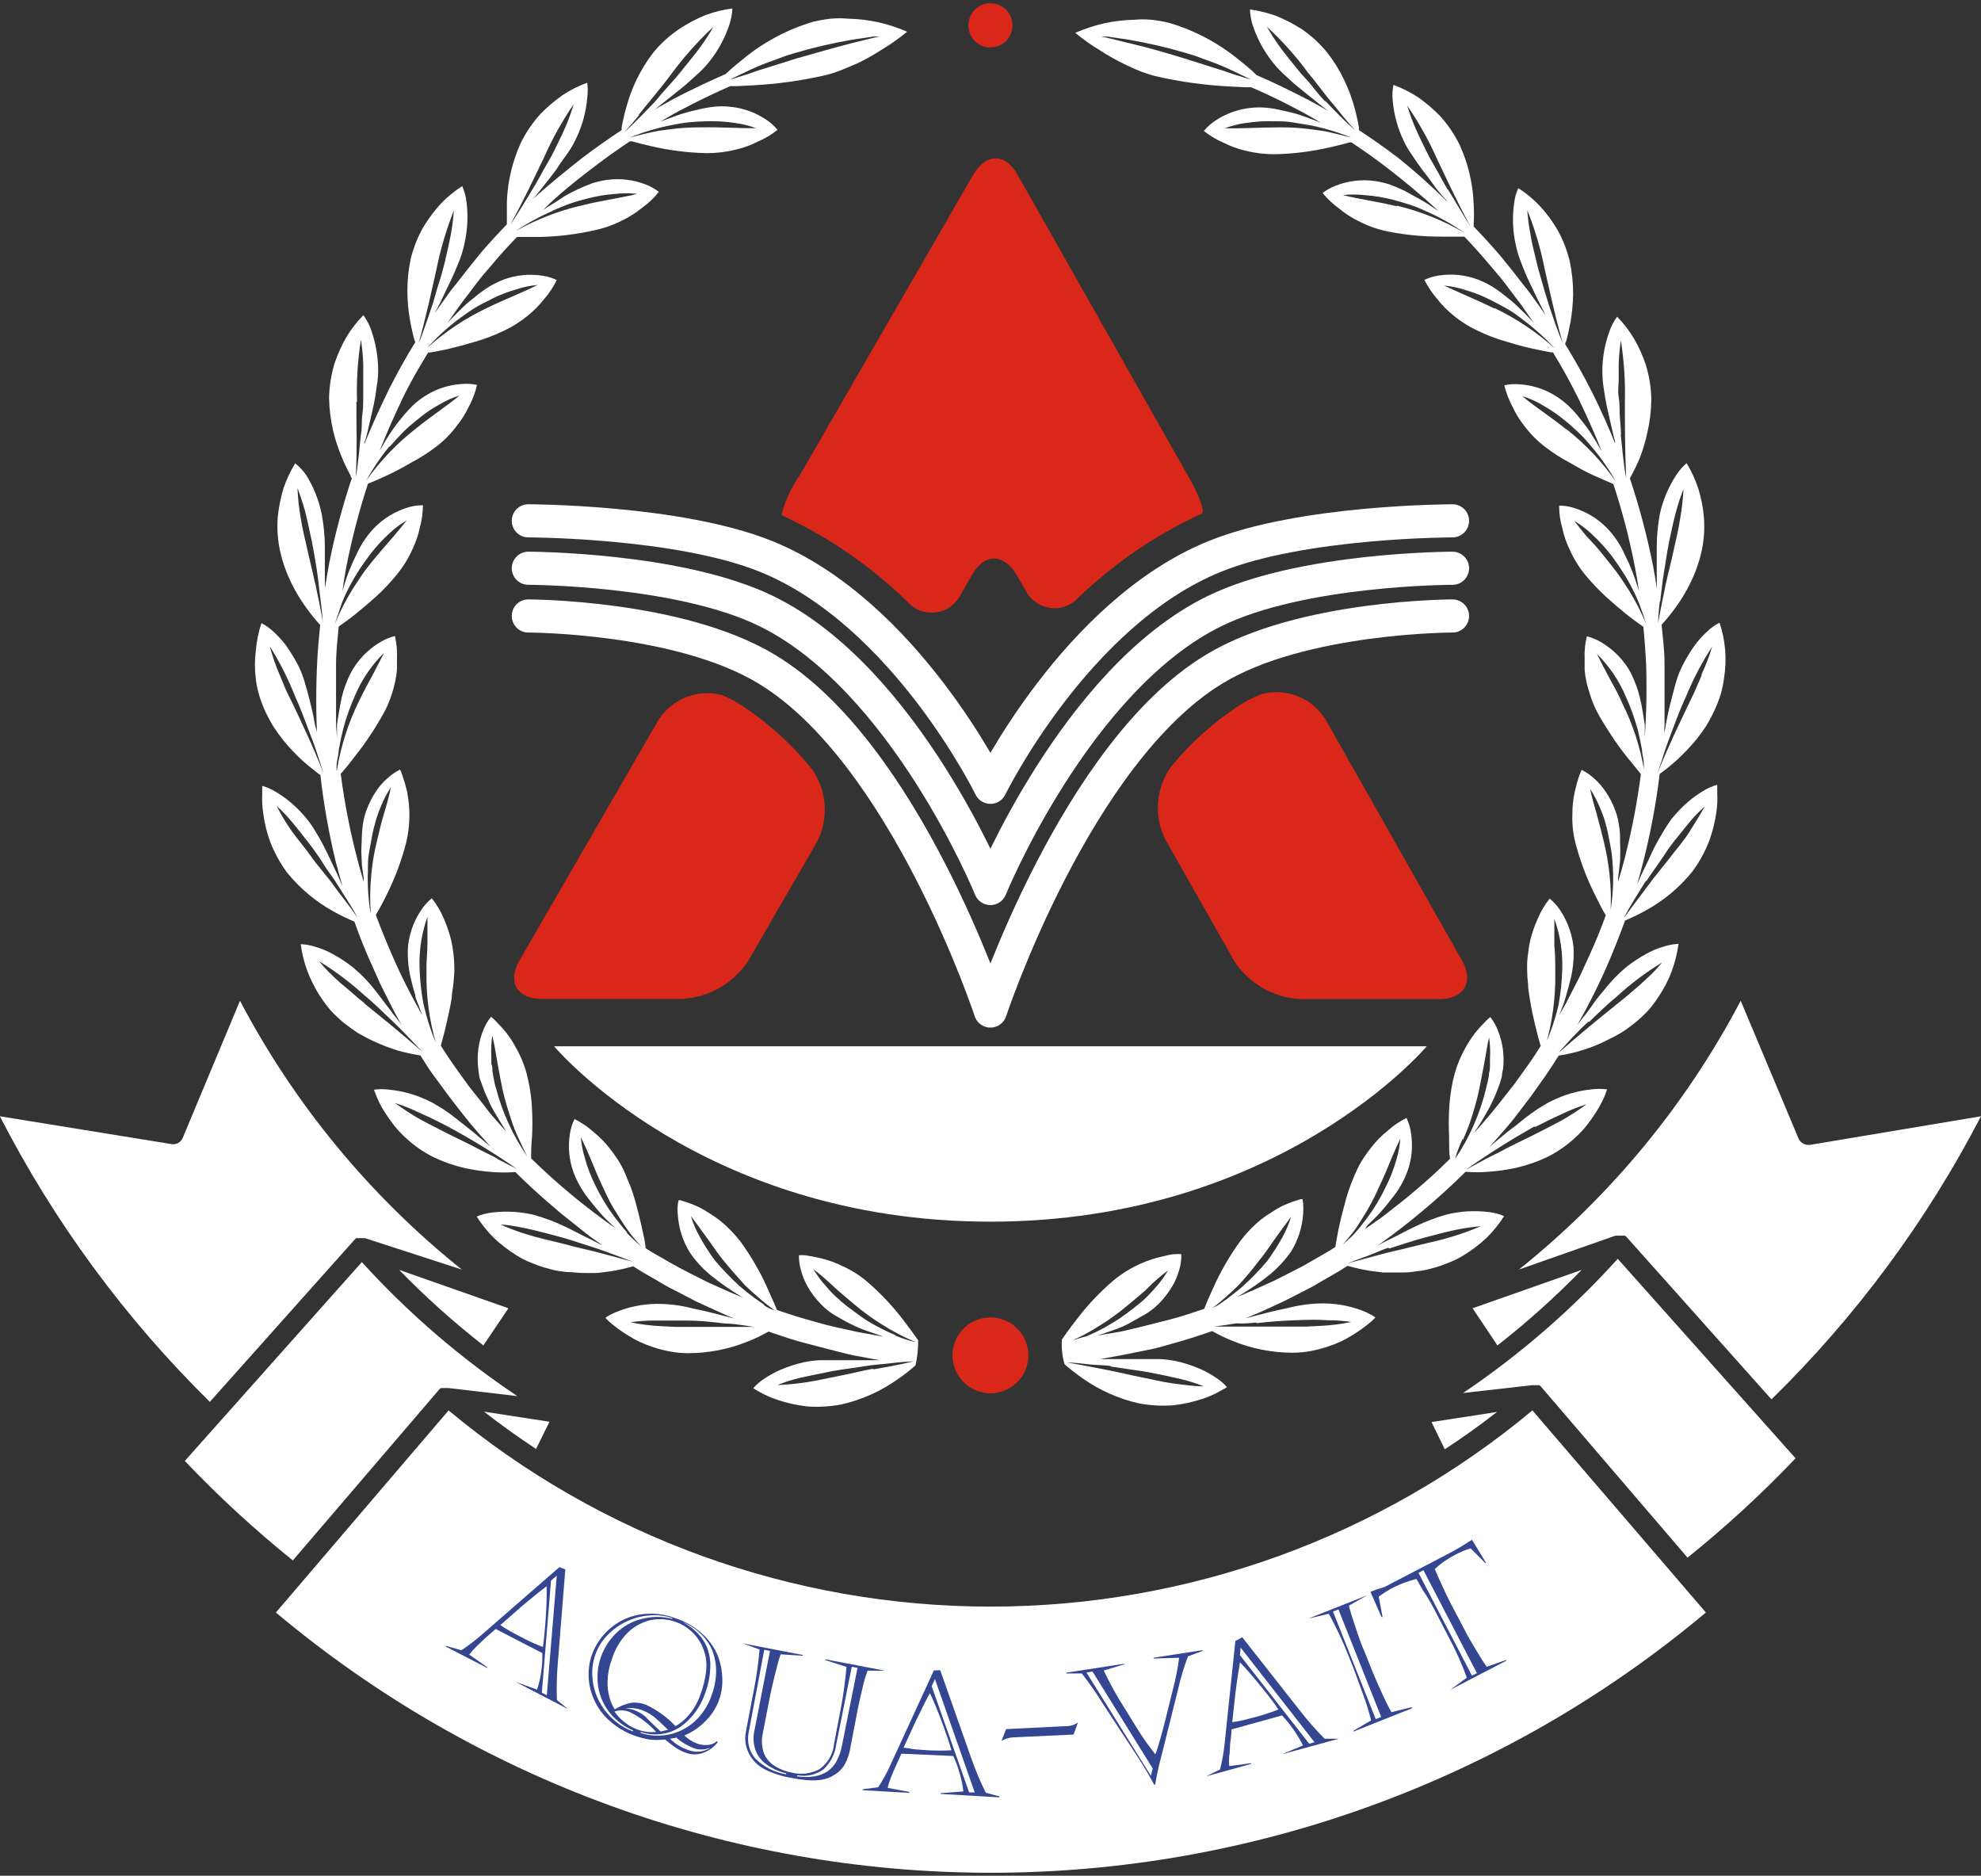
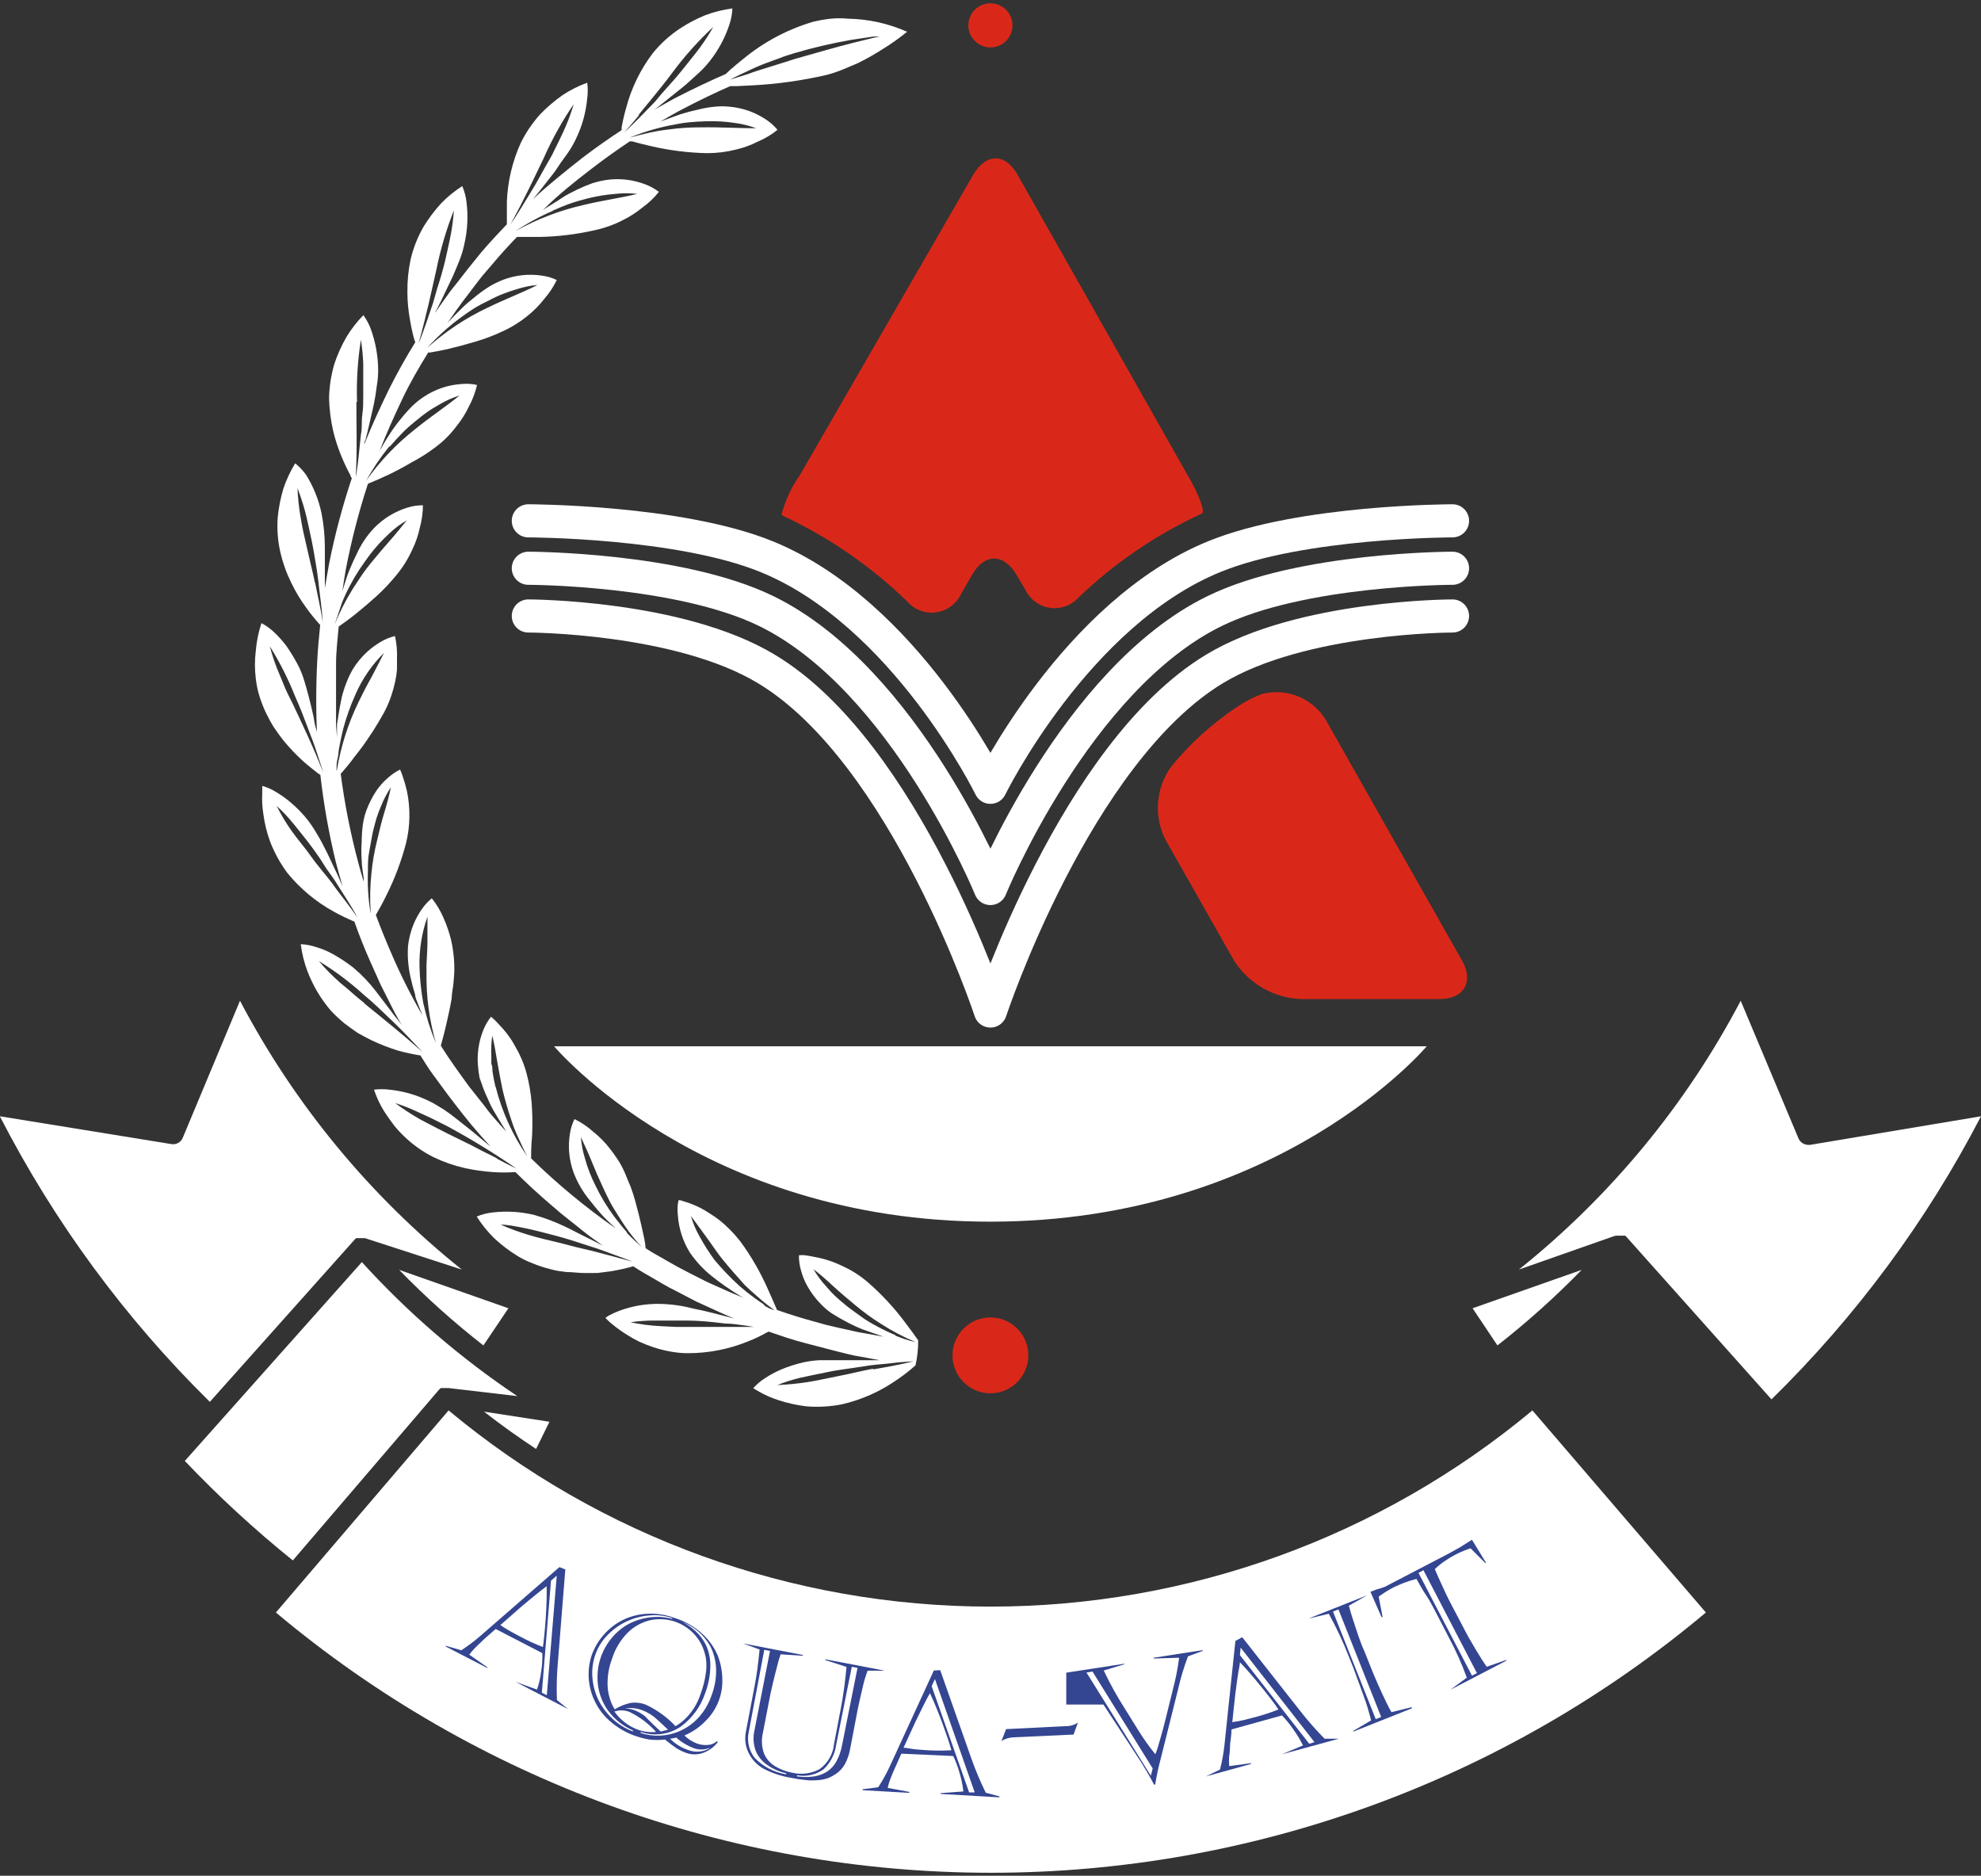
<svg xmlns="http://www.w3.org/2000/svg" width="300" height="284" viewBox="0 0 300 284" fill="none">
  <rect x="0" y="0" width="300" height="284" fill="#333333" stroke="none" />
  <g clip-path="url(#clip0_7_21)">
    <path d="M139.043 202.93C138.619 202.318 137.936 201.353 137.065 200.223C135.383 197.962 133.457 195.894 131.322 194.056C130.199 193.1 128.947 192.308 127.603 191.702C126.544 191.18 125.431 190.777 124.284 190.501C123.295 190.289 122.472 190.125 121.93 190.054C121.617 190.028 121.302 190.028 120.989 190.054C120.979 190.851 121.09 191.644 121.318 192.408C121.541 193.229 121.865 194.02 122.283 194.762C122.842 195.751 123.531 196.661 124.331 197.469C124.836 197.997 125.397 198.471 126.002 198.881C126.685 199.305 127.415 199.728 128.215 200.152C129.015 200.576 129.863 200.976 130.71 201.306L133.276 202.2L133.817 202.388L133.064 202.247L129.91 201.682L126.732 200.976L125.131 200.599L123.531 200.152C121.577 199.634 119.623 199.022 117.67 198.34L117.528 198.01C117.246 197.304 116.822 196.409 116.328 195.28C115.198 192.691 113.785 190.236 112.115 187.959C111.633 187.34 111.114 186.75 110.561 186.194C110.072 185.692 109.554 185.22 109.007 184.781C108.516 184.402 108.005 184.049 107.477 183.722C107.017 183.41 106.537 183.127 106.042 182.875C105.286 182.494 104.498 182.179 103.688 181.933L103.005 181.721H102.77C102.713 181.914 102.674 182.111 102.652 182.31C102.586 182.865 102.586 183.426 102.652 183.981C102.784 185.984 103.406 187.924 104.464 189.63C105.358 190.94 106.437 192.113 107.666 193.114C109.086 194.255 110.58 195.301 112.138 196.245L112.609 196.504L110.679 195.703L107.501 194.291C106.442 193.797 105.406 193.232 104.347 192.714L102.77 191.89L101.216 191.019C100.204 190.407 99.121 189.866 98.109 189.207L97.756 188.971C97.756 188.242 97.474 187.088 97.168 185.699C97.026 185.111 96.885 184.475 96.72 183.816C96.555 183.157 96.367 182.475 96.179 181.768C95.991 181.062 95.755 180.38 95.496 179.673L95.073 178.661L94.649 177.626C94.338 176.906 93.968 176.213 93.543 175.554C93.142 174.942 92.719 174.377 92.319 173.859C91.59 172.923 90.752 172.078 89.823 171.341C88.976 170.576 88.025 169.935 86.999 169.434C86.664 170.118 86.434 170.848 86.316 171.6C85.983 173.583 86.169 175.618 86.858 177.508C87.415 178.992 88.21 180.375 89.211 181.604C89.753 182.31 90.341 183.016 90.953 183.722C91.565 184.428 92.248 185.04 92.883 185.652L93.26 186.005C88.699 182.826 84.408 179.275 80.431 175.389C80.431 174.66 80.431 173.483 80.573 172.047C80.64 170.706 80.64 169.363 80.573 168.022C80.514 166.541 80.325 165.068 80.008 163.62C79.713 162.167 79.23 160.759 78.572 159.43C78.242 158.842 77.96 158.3 77.654 157.783C77.348 157.265 77.018 156.841 76.712 156.417C76.077 155.617 75.465 155.029 75.065 154.581C74.843 154.355 74.607 154.142 74.359 153.946C73.879 154.545 73.49 155.211 73.205 155.923C72.448 157.786 72.18 159.812 72.428 161.808C72.455 162.155 72.503 162.501 72.57 162.843C72.57 163.196 72.781 163.573 72.899 163.95C73.165 164.753 73.479 165.539 73.841 166.304C74.029 166.704 74.194 167.127 74.406 167.528C74.618 167.928 74.853 168.351 75.088 168.728C75.559 169.528 76.053 170.329 76.524 171.082C76.589 171.201 76.668 171.312 76.76 171.411C76.406 171.035 76.03 170.658 75.7 170.258C74.876 169.316 74.029 168.398 73.346 167.41L70.993 164.444C69.533 162.42 68.074 160.442 66.756 158.324C66.944 157.618 67.273 156.488 67.579 155.123C67.885 153.757 68.168 152.557 68.403 151.145C68.403 150.415 68.592 149.709 68.662 148.956C68.733 148.202 68.803 147.473 68.803 146.719C68.807 145.933 68.76 145.146 68.662 144.366C68.587 143.669 68.469 142.977 68.309 142.294C68.022 141.149 67.636 140.03 67.156 138.952C66.703 137.895 66.109 136.906 65.39 136.009C64.802 136.49 64.287 137.053 63.86 137.681C63.374 138.381 62.964 139.13 62.636 139.917C62.202 140.979 61.916 142.096 61.789 143.236C61.688 144.815 61.815 146.4 62.166 147.943C62.354 148.814 62.589 149.709 62.872 150.603C62.872 151.05 63.131 151.498 63.272 151.921C63.413 152.345 63.601 152.769 63.766 153.193L63.978 153.734C62.291 150.827 60.774 147.825 59.435 144.742C58.541 142.694 57.693 140.623 56.916 138.528C57.293 137.892 57.882 136.857 58.493 135.609C59.761 133.084 60.763 130.433 61.483 127.7C62.123 125.1 62.171 122.389 61.624 119.768C61.442 118.971 61.214 118.185 60.941 117.414C60.843 117.108 60.725 116.81 60.588 116.519C59.901 116.857 59.266 117.293 58.705 117.814C58.047 118.375 57.468 119.025 56.987 119.744C56.357 120.691 55.843 121.711 55.457 122.781C55.21 123.475 55.037 124.193 54.939 124.923C54.834 125.766 54.779 126.615 54.774 127.465C54.704 128.381 54.704 129.302 54.774 130.219C54.774 131.137 54.963 132.055 55.08 132.949V133.491C54.774 132.479 54.468 131.443 54.209 130.431C53.052 126.067 52.179 121.632 51.597 117.155L51.856 116.872C52.326 116.331 52.985 115.554 53.739 114.519C54.584 113.481 55.37 112.397 56.093 111.27C56.516 110.682 56.893 110.046 57.27 109.411C57.646 108.775 58.046 108.116 58.376 107.457C58.726 106.758 59.025 106.034 59.27 105.291C59.496 104.62 59.685 103.936 59.835 103.244C59.972 102.631 60.066 102.01 60.118 101.384C60.118 101.078 60.118 100.796 60.118 100.513C60.118 100.231 60.118 99.972 60.118 99.736C60.172 98.582 60.069 97.426 59.812 96.3C59.076 96.478 58.37 96.764 57.717 97.147C56.975 97.575 56.281 98.08 55.645 98.653C54.794 99.424 54.057 100.311 53.456 101.29C53.079 101.929 52.756 102.598 52.491 103.291C52.182 104.055 51.93 104.842 51.738 105.644C51.55 106.515 51.385 107.433 51.244 108.351L51.032 109.717C51.032 110.164 51.032 110.611 51.032 111.058C51.032 111.506 51.032 111.435 51.032 111.623L50.891 109.834V107.975C50.891 106.727 50.891 105.621 50.891 104.256V100.584C50.891 98.653 51.126 96.747 51.291 94.864C51.903 94.44 52.868 93.757 53.95 92.886C55.033 92.016 55.928 91.239 57.034 90.25C58.123 89.251 59.138 88.173 60.071 87.025C61.02 85.872 61.812 84.598 62.424 83.236C62.947 82.174 63.335 81.051 63.578 79.893C63.883 78.789 64.041 77.649 64.049 76.504C63.25 76.495 62.456 76.614 61.695 76.857C59.773 77.45 58.033 78.519 56.634 79.964C55.54 81.125 54.649 82.462 53.998 83.918C53.597 84.719 53.221 85.566 52.868 86.437C52.515 87.308 52.256 88.179 51.997 89.026L51.856 89.497C51.997 88.391 52.185 87.284 52.373 86.201C53.218 81.821 54.334 77.497 55.716 73.255L56.022 73.114C56.705 72.832 57.67 72.431 58.752 71.914C59.835 71.396 61.106 70.737 62.33 70.007C63.628 69.331 64.864 68.543 66.026 67.653C67.213 66.754 68.267 65.692 69.156 64.499C69.905 63.575 70.537 62.563 71.04 61.486C71.581 60.477 71.985 59.401 72.24 58.285C71.468 58.112 70.673 58.065 69.886 58.144C67.879 58.271 65.94 58.92 64.26 60.027C63.64 60.428 63.057 60.885 62.519 61.392C61.91 61.995 61.337 62.631 60.8 63.298C60.212 64.006 59.662 64.745 59.153 65.511C58.635 66.288 58.164 67.065 57.717 67.865C57.638 67.977 57.567 68.095 57.505 68.218C58.564 65.535 59.718 62.945 60.918 60.427C62.118 57.908 63.484 55.578 64.849 53.365H65.178C65.885 53.247 66.92 53.059 68.121 52.777C69.321 52.494 70.616 52.141 72.028 51.717C73.449 51.303 74.834 50.776 76.171 50.14C77.522 49.521 78.788 48.73 79.937 47.786C80.863 47.036 81.7 46.184 82.432 45.244C83.183 44.382 83.816 43.425 84.315 42.396C83.623 42.067 82.885 41.844 82.126 41.737C80.137 41.433 78.103 41.643 76.218 42.349C75.529 42.622 74.86 42.944 74.217 43.314C73.489 43.764 72.789 44.259 72.122 44.797C71.44 45.362 70.686 45.927 70.027 46.586C69.368 47.245 68.709 47.881 68.097 48.54L67.768 48.893C68.215 48.281 68.639 47.645 69.062 47.033L70.286 45.362L70.781 44.726C71.369 43.926 71.981 43.149 72.57 42.373C73.158 41.596 73.817 40.89 74.429 40.16C75.677 38.654 76.971 37.241 78.29 35.876H78.619C79.349 35.876 80.408 35.876 81.632 35.876C84.493 35.827 87.341 35.48 90.129 34.84C91.586 34.523 92.994 34.016 94.319 33.334C95.388 32.809 96.391 32.161 97.309 31.404C98.239 30.739 99.071 29.947 99.78 29.05C99.178 28.587 98.512 28.215 97.803 27.943C95.927 27.206 93.892 26.963 91.895 27.237C91.162 27.347 90.438 27.512 89.729 27.732C88.928 28.02 88.142 28.35 87.375 28.72C86.575 29.12 85.728 29.52 85.022 30.015C84.315 30.509 83.468 31.003 82.668 31.498L82.22 31.804C84.574 29.45 87.117 27.449 89.47 25.637C91.824 23.824 93.495 22.671 95.379 21.4H95.708C96.414 21.588 97.426 21.87 98.603 22.129C101.368 22.773 104.192 23.128 107.03 23.189C108.522 23.194 110.009 23.012 111.455 22.647C112.616 22.379 113.739 21.968 114.798 21.423C115.858 20.978 116.849 20.384 117.74 19.658C117.254 19.067 116.683 18.551 116.045 18.128C114.378 17 112.449 16.32 110.443 16.151C109.707 16.08 108.966 16.08 108.231 16.151C107.381 16.237 106.539 16.387 105.712 16.598C104.818 16.786 103.923 17.021 103.029 17.304L100.439 18.245L99.969 18.434C100.957 17.845 101.922 17.304 102.817 16.81C105.924 15.162 108.537 13.938 110.585 13.043H111.526L113.88 12.926C117.677 12.733 121.45 12.206 125.155 11.349C125.956 11.142 126.742 10.882 127.509 10.572C128.286 10.266 129.039 9.913 129.863 9.583C131.183 8.937 132.464 8.213 133.699 7.418C134.983 6.633 136.21 5.76 137.371 4.805C135.968 4.191 134.51 3.711 133.017 3.369C131.508 3.04 129.971 2.859 128.427 2.828C127.558 2.747 126.683 2.747 125.814 2.828C124.911 2.929 124.015 3.087 123.131 3.298C119.226 4.453 115.598 6.391 112.468 8.995C111.785 9.536 111.173 10.054 110.632 10.525L109.902 11.207C107.83 12.102 105.194 13.326 102.04 14.95L99.074 16.621L99.498 16.315L101.71 14.55C102.44 13.938 103.217 13.373 103.923 12.761C104.629 12.149 105.288 11.513 105.924 10.948C106.494 10.418 107.021 9.844 107.501 9.23C108.821 7.555 109.834 5.658 110.49 3.628C110.733 2.865 110.876 2.074 110.914 1.274C109.523 1.459 108.157 1.798 106.842 2.286C105.493 2.836 104.201 3.514 102.982 4.311C101.417 5.348 100.02 6.618 98.839 8.077C96.968 10.549 95.6 13.364 94.814 16.362C94.536 17.339 94.308 18.329 94.131 19.328C94.144 19.453 94.144 19.58 94.131 19.705C92.224 20.952 90.247 22.341 88.199 23.895C85.845 25.754 83.209 27.849 80.667 30.18L80.996 29.803C81.585 29.097 82.173 28.367 82.762 27.59C83.35 26.814 83.986 26.107 84.527 25.236C85.069 24.366 85.61 23.73 86.081 23.024C86.52 22.382 86.906 21.705 87.234 21C88.162 19.078 88.736 17.005 88.929 14.879C89.035 14.098 89.035 13.307 88.929 12.526C87.611 13.002 86.354 13.634 85.186 14.409C83.997 15.248 82.886 16.194 81.867 17.233C80.672 18.547 79.666 20.02 78.878 21.611C77.595 24.426 76.875 27.465 76.76 30.556C76.76 31.827 76.76 32.91 76.76 33.616C76.76 33.616 76.76 33.852 76.76 33.969C75.465 35.311 74.17 36.7 72.899 38.183L70.993 40.537L69.156 42.89L68.215 44.067C67.909 44.491 67.626 44.915 67.32 45.315L65.908 47.316C65.908 47.151 66.073 47.01 66.144 46.845C66.567 46.045 66.991 45.174 67.391 44.303C67.791 43.432 68.239 42.584 68.615 41.737C68.992 40.89 69.345 40.019 69.651 39.242C69.943 38.478 70.171 37.69 70.333 36.888C70.813 34.805 70.916 32.653 70.639 30.533C70.541 29.722 70.327 28.929 70.004 28.179C68.818 28.931 67.727 29.825 66.756 30.839C65.779 31.917 64.904 33.083 64.143 34.322C63.259 35.86 62.601 37.517 62.189 39.242C61.844 40.867 61.678 42.524 61.695 44.185C61.697 45.622 61.831 47.056 62.095 48.469C62.307 49.717 62.566 50.823 62.754 51.435L62.895 51.812C61.499 54.056 60.18 56.41 58.941 58.873C57.623 61.58 56.328 64.358 55.175 67.253C55.175 67.041 55.175 66.853 55.339 66.641C55.575 65.77 55.787 64.852 55.998 63.91C56.21 62.969 56.446 62.027 56.634 61.109C56.822 60.191 56.964 59.273 57.058 58.45C57.193 57.672 57.264 56.885 57.27 56.096C57.261 53.961 56.887 51.843 56.163 49.834C55.882 49.081 55.502 48.369 55.033 47.716C54.042 48.724 53.173 49.846 52.444 51.058C51.721 52.324 51.122 53.656 50.655 55.036C50.149 56.734 49.872 58.491 49.831 60.262C49.873 61.926 50.078 63.581 50.443 65.205C50.773 66.598 51.222 67.961 51.785 69.277C52.175 70.218 52.615 71.137 53.103 72.031C53.103 72.149 53.103 72.267 53.291 72.361C51.878 76.585 50.73 80.893 49.855 85.26C49.619 86.531 49.408 87.802 49.196 89.073C49.208 88.869 49.208 88.665 49.196 88.461C49.196 87.543 49.196 86.602 49.196 85.637C49.196 84.671 49.196 83.707 49.196 82.765C49.184 81.082 49.019 79.404 48.701 77.751C48.27 75.674 47.473 73.689 46.347 71.89C45.88 71.237 45.326 70.651 44.7 70.148C43.965 71.358 43.366 72.645 42.911 73.985C42.498 75.384 42.214 76.818 42.063 78.269C41.926 80.035 42.053 81.813 42.44 83.542C42.813 85.17 43.374 86.75 44.111 88.249C44.738 89.544 45.479 90.781 46.324 91.945C46.991 92.882 47.714 93.778 48.49 94.628C48.301 96.417 48.136 98.23 48.042 100.066C47.841 103.986 47.841 107.915 48.042 111.835C48.054 111.647 48.054 111.458 48.042 111.27C48.042 110.823 47.854 110.376 47.736 109.905C47.619 109.434 47.572 108.963 47.477 108.493C47.266 107.575 47.054 106.61 46.818 105.715C46.583 104.821 46.347 103.926 46.089 103.102C45.865 102.351 45.582 101.619 45.241 100.913C44.684 99.829 44.055 98.783 43.358 97.782C42.811 97.059 42.205 96.382 41.546 95.758C40.965 95.197 40.307 94.722 39.592 94.346C39.151 95.682 38.867 97.064 38.745 98.465C38.56 99.911 38.56 101.374 38.745 102.82C38.843 103.665 39.016 104.5 39.262 105.315C39.53 106.193 39.86 107.05 40.251 107.881C40.617 108.648 41.025 109.395 41.475 110.117C41.922 110.799 42.417 111.459 42.911 112.094C43.815 113.2 44.798 114.238 45.853 115.201C46.795 116.049 47.666 116.684 48.207 117.131L48.513 117.32C49.02 121.782 49.806 126.208 50.867 130.572C51.173 131.772 51.526 132.926 51.879 134.197C51.811 134.012 51.732 133.831 51.644 133.655C51.291 132.808 50.891 131.961 50.467 131.09C50.043 130.219 49.666 129.324 49.219 128.5C48.83 127.693 48.398 126.907 47.925 126.147C47.537 125.467 47.105 124.815 46.63 124.193C45.865 123.223 45.006 122.332 44.064 121.533C43.381 120.946 42.648 120.419 41.875 119.956C41.205 119.529 40.475 119.203 39.71 118.991C39.71 118.991 39.71 119.415 39.71 120.144C39.659 121.167 39.714 122.193 39.874 123.204C40.062 124.651 40.409 126.072 40.91 127.441C41.561 129.118 42.432 130.701 43.499 132.149C45.452 134.547 47.85 136.545 50.561 138.034C51.568 138.593 52.605 139.096 53.668 139.54C54.374 141.541 55.151 143.518 56.022 145.472L57.623 149.05L59.388 152.557C59.835 153.475 60.353 154.346 60.847 155.217L60.494 154.723L59.623 153.64C59.341 153.24 59.058 152.863 58.752 152.486C58.188 151.71 57.575 150.956 56.964 150.132C55.941 148.791 54.773 147.567 53.48 146.484C52.514 145.731 51.491 145.054 50.42 144.46C49.622 144.015 48.777 143.66 47.901 143.4C47.141 143.145 46.349 142.994 45.547 142.953C45.719 144.354 46.059 145.729 46.559 147.049C47.381 149.212 48.568 151.218 50.067 152.981C50.701 153.657 51.377 154.294 52.091 154.887C52.781 155.421 53.464 155.915 54.139 156.37C54.868 156.794 55.598 157.171 56.304 157.524C57.6 158.135 58.937 158.654 60.306 159.077C61.414 159.381 62.538 159.625 63.672 159.807C64.26 160.725 64.802 161.643 65.437 162.514L67.791 165.715C69.368 167.786 70.945 169.858 72.664 171.788L74.288 173.601L73.746 173.153L71.581 171.341L70.451 170.446L69.321 169.552C68.592 168.963 67.862 168.422 67.156 167.951L66.097 167.316C65.782 167.108 65.452 166.927 65.108 166.774C63.195 165.807 61.12 165.2 58.988 164.985C58.206 164.884 57.415 164.884 56.634 164.985C56.634 164.985 56.775 165.409 57.058 166.092C57.447 167.035 57.937 167.935 58.517 168.775C58.87 169.293 59.27 169.858 59.718 170.446C60.205 171.045 60.732 171.612 61.295 172.141C62.586 173.372 64.054 174.403 65.649 175.201C67.152 175.925 68.731 176.477 70.357 176.849C71.768 177.16 73.2 177.365 74.641 177.461C75.777 177.543 76.918 177.543 78.054 177.461C79.843 179.25 81.703 180.945 83.609 182.569L85.069 183.816L86.552 184.993C87.564 185.77 88.505 186.594 89.541 187.347L91.306 188.595L90.741 188.312C89.941 187.888 89.07 187.465 88.199 187.041C87.328 186.617 86.504 186.147 85.633 185.746C84.118 185.018 82.543 184.419 80.926 183.958C78.839 183.451 76.679 183.323 74.547 183.581C73.737 183.671 72.944 183.877 72.193 184.193C72.944 185.381 73.828 186.479 74.829 187.465C75.899 188.465 77.066 189.356 78.313 190.125C79.057 190.588 79.845 190.974 80.667 191.278C81.522 191.635 82.404 191.926 83.303 192.149C83.713 192.268 84.13 192.362 84.551 192.431L85.798 192.596C86.646 192.596 87.446 192.714 88.152 192.737C88.858 192.761 89.706 192.737 90.506 192.737L92.53 192.479C93.665 192.29 94.789 192.038 95.896 191.725C96.885 192.384 97.921 192.973 98.956 193.561C99.992 194.15 101.051 194.832 102.158 195.35L105.406 197.045L108.701 198.551L110.326 199.281L111.244 199.634L110.655 199.493C108.89 199.046 106.96 198.504 105.1 198.151C103.462 197.716 101.78 197.471 100.086 197.422C97.944 197.361 95.811 197.713 93.802 198.457C93.251 198.662 92.716 198.906 92.201 199.187C92.02 199.292 91.847 199.41 91.683 199.54L91.895 199.752C92.091 199.964 92.304 200.161 92.53 200.34C93.308 200.998 94.134 201.596 95.002 202.129C95.587 202.501 96.192 202.838 96.814 203.142C97.52 203.464 98.243 203.747 98.98 203.989C99.796 204.259 100.63 204.471 101.475 204.624C102.383 204.798 103.305 204.884 104.229 204.883C107.337 204.876 110.414 204.269 113.291 203.094C114.248 202.723 115.176 202.282 116.069 201.776L116.399 201.612C118.258 202.247 120.071 202.883 121.93 203.353C123.79 203.824 126.355 204.53 128.521 205.048L129.345 205.236L130.169 205.378L131.793 205.684L133.205 205.943H132.546H129.698C128.733 205.943 127.768 205.943 126.826 205.943C125.885 205.943 124.967 205.943 124.119 205.943C123.328 205.985 122.541 206.087 121.765 206.249C120.556 206.516 119.374 206.894 118.235 207.378C117.416 207.735 116.628 208.16 115.881 208.65C115.207 209.071 114.597 209.586 114.068 210.18C114.068 210.18 114.421 210.415 115.057 210.768C115.955 211.27 116.901 211.68 117.881 211.992C119.274 212.451 120.709 212.767 122.166 212.934C123.944 213.073 125.734 212.97 127.485 212.628C130.523 211.929 133.394 210.642 135.936 208.838C136.887 208.196 137.791 207.488 138.643 206.719C138.926 205.476 139.06 204.204 139.043 202.93ZM111.197 11.725C111.644 11.513 112.279 11.184 113.127 10.807C114.123 10.315 115.144 9.875 116.187 9.489L118.117 8.783C118.799 8.5 119.529 8.289 120.282 8.053C123.129 7.214 126.021 6.538 128.945 6.029L132.264 5.535H133.252L132.287 5.723L129.039 6.523C126.45 7.182 123.201 8.124 120.541 8.877L118.376 9.56L116.422 10.172C115.198 10.548 114.068 10.901 113.291 11.207L111.244 11.843L110.537 12.055L111.197 11.725ZM101.404 18.999C102.393 18.81 103.311 18.622 104.229 18.528C105.147 18.434 106.042 18.387 106.865 18.363C108.361 18.309 109.858 18.396 111.338 18.622C112.424 18.765 113.491 19.033 114.515 19.422C111.879 19.422 109.219 19.234 106.159 19.281C104.498 19.27 102.838 19.38 101.193 19.611L99.804 19.799L98.391 20.081C97.426 20.293 96.414 20.552 95.355 20.835C97.311 20.039 99.336 19.424 101.404 18.999ZM96.697 17.422L97.638 16.245L98.533 15.162C99.733 13.703 100.887 12.267 101.805 11.019C103.66 8.52 105.74 6.196 108.019 4.075C107.427 5.124 106.775 6.138 106.065 7.112C105.218 8.265 104.206 9.466 103.052 10.925C102.487 11.631 101.875 12.314 101.216 13.043C100.557 13.773 99.898 14.526 99.192 15.397C97.756 16.857 96.273 18.457 94.484 20.105C95.449 19.046 96.132 18.222 96.791 17.422H96.697ZM83.633 31.921C84.551 31.521 85.422 31.145 86.293 30.839C87.164 30.533 88.011 30.297 88.835 30.085C90.276 29.706 91.75 29.462 93.237 29.356C94.324 29.23 95.421 29.23 96.508 29.356C93.943 29.991 91.306 30.321 88.317 31.05C84.75 31.859 81.318 33.175 78.125 34.958C79.895 33.776 81.77 32.76 83.727 31.921H83.633ZM82.362 23.895C83.616 21.055 85.129 18.337 86.881 15.774C86.542 16.927 86.133 18.059 85.657 19.163C85.092 20.482 84.362 21.918 83.562 23.542L82.22 25.895C81.75 26.743 81.279 27.637 80.737 28.508C79.655 30.25 78.572 32.157 77.277 34.016C79.419 30.133 80.926 26.861 82.362 23.895ZM69.345 48.398C70.145 47.81 70.922 47.245 71.699 46.751C72.475 46.257 73.276 45.856 74.052 45.48C74.746 45.106 75.461 44.776 76.195 44.491C76.901 44.209 77.56 43.997 78.195 43.808C79.233 43.466 80.308 43.244 81.397 43.149C79.043 44.35 76.524 45.268 73.794 46.609C70.487 48.174 67.427 50.212 64.708 52.659C66.118 51.098 67.67 49.671 69.345 48.398ZM66.097 40.772C66.713 37.727 67.596 34.742 68.733 31.851C68.65 33.051 68.5 34.245 68.286 35.429C68.144 36.135 68.003 36.888 67.791 37.783C67.579 38.677 67.438 39.43 67.203 40.301C66.967 41.172 66.732 42.067 66.426 42.985C66.12 43.903 65.885 44.891 65.579 45.88C64.896 47.81 64.26 49.928 63.389 52C64.614 47.598 65.367 43.997 66.097 40.772ZM59.035 67.606C59.694 66.853 60.33 66.17 60.965 65.511C61.601 64.852 62.283 64.287 62.942 63.746C63.601 63.204 64.19 62.733 64.802 62.31C65.414 61.886 66.049 61.533 66.614 61.203C67.548 60.65 68.543 60.208 69.58 59.885C67.556 61.557 65.32 62.992 62.942 64.923C60.064 67.166 57.533 69.823 55.434 72.808C56.447 70.974 57.62 69.233 58.941 67.606H59.035ZM54.068 60.85C53.968 57.7 54.165 54.548 54.657 51.435C54.846 52.635 54.963 53.846 55.01 55.06C55.01 55.766 55.01 56.519 55.01 57.414C55.01 58.308 55.01 59.085 55.01 59.98C55.01 60.874 55.01 61.816 54.868 62.781C54.727 63.746 54.868 64.758 54.657 65.793C54.421 67.841 54.28 70.031 53.88 72.267C54.115 67.794 53.95 64.146 53.974 60.85H54.068ZM51.761 91.333C52.136 90.382 52.568 89.454 53.056 88.555C53.479 87.748 53.943 86.962 54.445 86.201C54.963 85.425 55.48 84.719 55.975 84.036C56.878 82.849 57.886 81.746 58.988 80.741C59.777 79.987 60.654 79.331 61.601 78.787C60.753 79.823 59.953 80.835 59.035 81.87C58.117 82.906 57.199 83.989 56.234 85.166C55.763 85.778 55.245 86.39 54.798 87.073C54.351 87.755 53.856 88.461 53.386 89.215C52.338 90.91 51.432 92.689 50.679 94.534C51.055 93.451 51.408 92.416 51.761 91.333ZM47.689 88.202C47.501 87.284 47.289 86.39 47.077 85.519C46.865 84.648 46.701 83.848 46.536 83.165C46.159 81.541 45.783 79.987 45.547 78.457C45.277 76.956 45.111 75.438 45.053 73.914C45.383 74.785 45.806 75.962 46.183 77.351C46.559 78.74 46.865 80.34 47.242 82.059C47.43 82.953 47.572 83.871 47.736 84.813C47.901 85.754 48.066 86.79 48.184 87.802C48.301 88.814 48.419 89.874 48.56 90.956C48.701 92.039 48.819 93.145 48.89 94.275C48.584 92.133 48.089 90.132 47.736 88.296L47.689 88.202ZM44.253 106.398C43.9 105.668 43.499 104.938 43.193 104.209L42.346 102.161C41.736 100.767 41.241 99.327 40.863 97.853C42.37 100.266 43.654 102.811 44.7 105.456C45.453 107.104 46.136 108.916 46.865 110.87C47.242 111.835 47.619 112.824 47.948 113.859C48.113 114.377 48.301 114.895 48.466 115.437C48.631 115.978 48.819 116.496 48.984 117.037C47.313 112.777 45.712 109.505 44.3 106.492L44.253 106.398ZM50.961 116.59C50.961 116.025 50.961 115.484 51.102 114.942C51.244 114.401 51.244 113.883 51.338 113.365C51.526 112.306 51.738 111.317 51.973 110.352C52.448 108.588 53.062 106.864 53.809 105.197C54.838 102.818 56.317 100.66 58.164 98.842C57.552 100.019 56.964 101.196 56.328 102.396C55.998 103.008 55.645 103.62 55.316 104.256C54.986 104.891 54.657 105.55 54.327 106.233C52.713 109.535 51.595 113.056 51.008 116.684L50.961 116.59ZM50.42 133.891C49.29 132.384 48.066 131.043 47.148 129.724C46.23 128.406 45.147 127.182 44.253 125.935C43.358 124.687 42.581 123.393 41.899 122.027C42.798 122.84 43.632 123.721 44.394 124.664C44.865 125.205 45.312 125.817 45.83 126.453C46.348 127.088 46.889 127.771 47.407 128.5C47.925 129.23 48.49 129.983 49.007 130.854C49.525 131.725 50.161 132.479 50.726 133.349C51.809 135.115 53.08 136.927 54.139 138.928C52.891 137.092 51.573 135.515 50.467 133.985L50.42 133.891ZM56.093 138.128C55.763 136.05 55.637 133.945 55.716 131.843C55.716 130.854 55.716 129.913 55.904 128.995C56.093 128.077 56.21 127.229 56.375 126.406C56.54 125.582 56.752 124.828 56.964 124.052C57.167 123.378 57.41 122.718 57.693 122.074C58.097 121.061 58.602 120.091 59.2 119.179C58.941 120.474 58.588 121.745 58.188 123.063C57.787 124.381 57.458 125.746 57.105 127.253C56.703 128.854 56.42 130.483 56.257 132.125C56.038 134.15 55.998 136.19 56.14 138.222L56.093 138.128ZM55.151 151.851C53.833 150.839 52.797 149.803 51.502 148.791C50.938 148.273 50.373 147.755 49.831 147.214C49.29 146.672 48.796 146.107 48.301 145.519C50.714 147 52.983 148.702 55.08 150.603C56.493 151.757 57.882 153.122 59.388 154.558C60.894 155.994 62.377 157.571 63.978 159.266C60.636 156.323 57.787 154.04 55.198 151.945L55.151 151.851ZM64.096 151.851C63.77 150.055 63.582 148.238 63.531 146.413C63.46 143.827 63.867 141.249 64.731 138.81C64.731 139.469 64.731 140.129 64.731 140.788V142.812C64.731 144.177 64.543 145.613 64.59 147.12C64.516 150.756 64.993 154.383 66.002 157.877C65.205 155.992 64.582 154.038 64.143 152.039L64.096 151.851ZM75.253 175.389C74.359 174.895 73.441 174.495 72.617 174.048C70.969 173.153 69.345 172.424 67.909 171.694C66.473 170.964 65.037 170.235 63.672 169.505C62.343 168.753 61.061 167.92 59.835 167.01C60.987 167.369 62.112 167.809 63.201 168.328L65.296 169.293L67.65 170.47C71.281 172.424 74.801 174.578 78.195 176.919C77.16 176.449 76.218 175.931 75.3 175.46L75.253 175.389ZM75.018 164.491C74.828 163.715 74.679 162.929 74.57 162.137C74.57 161.761 74.57 161.408 74.406 161.078V160.042C74.348 158.957 74.395 157.87 74.547 156.794C74.876 158.065 75.065 159.383 75.3 160.725C75.535 162.067 75.794 163.455 76.1 164.962C76.476 166.553 76.932 168.124 77.466 169.67C77.754 170.562 78.1 171.435 78.501 172.282C78.901 173.177 79.349 174.142 79.867 175.107C77.646 171.909 76.019 168.337 75.065 164.562L75.018 164.491ZM92.719 190.195L89.871 189.442L87.187 188.807L84.833 188.194C83.209 187.794 81.656 187.465 80.126 186.994C78.657 186.563 77.218 186.036 75.818 185.417C76.76 185.417 78.007 185.652 79.419 185.935C80.832 186.217 82.385 186.641 84.127 187.088C85.869 187.535 87.728 188.171 89.706 188.807C90.694 189.113 91.707 189.489 92.719 189.866C93.731 190.242 94.79 190.619 95.849 191.043L92.719 190.195ZM94.931 186.57C94.225 185.77 93.613 184.946 93.025 184.216C91.928 182.741 90.975 181.165 90.177 179.509C89.505 178.185 88.969 176.797 88.576 175.366C88.256 174.324 88.051 173.251 87.964 172.165C88.529 173.365 89.07 174.519 89.588 175.813C90.106 177.108 90.671 178.402 91.306 179.768C91.636 180.474 91.965 181.18 92.342 181.91C92.719 182.639 93.189 183.369 93.66 184.122C94.131 184.876 94.649 185.676 95.237 186.476C95.826 187.276 96.485 188.053 97.215 188.83C96.485 188.194 95.638 187.418 94.931 186.664V186.57ZM114.563 200.905H113.009H110.043C108.136 200.905 106.395 200.905 104.723 200.905C103.876 200.905 103.076 200.905 102.37 200.905L100.016 200.788C98.488 200.711 96.969 200.514 95.473 200.199C96.665 200.024 97.869 199.938 99.074 199.94C100.51 199.94 102.181 199.94 103.97 199.94C105.759 199.94 107.736 200.129 109.784 200.388C110.843 200.388 111.903 200.576 112.985 200.717L114.61 200.976L116.281 201.211L114.563 200.905ZM115.716 197.539L114.398 196.621C113.55 196.009 112.75 195.374 112.044 194.762C110.696 193.536 109.43 192.223 108.254 190.831C107.387 189.653 106.601 188.419 105.9 187.135C105.366 186.181 104.939 185.171 104.629 184.122C105.43 185.158 106.183 186.241 106.983 187.324C107.383 187.888 107.807 188.453 108.207 189.042C108.607 189.63 109.054 190.242 109.525 190.807C110.49 191.984 111.526 193.161 112.774 194.55C113.409 195.162 114.092 195.797 114.845 196.433C115.222 196.763 115.598 197.092 116.022 197.422C116.446 197.751 116.846 198.057 117.293 198.387C116.657 198.198 116.163 197.939 115.716 197.633V197.539ZM132.193 207.237C130.333 207.59 128.615 208.038 126.991 208.344C125.367 208.65 123.813 209.026 122.283 209.262C120.753 209.497 119.27 209.638 117.717 209.709C118.842 209.257 119.998 208.888 121.177 208.603L123.531 208.108L126.073 207.59C126.944 207.449 127.885 207.284 128.85 207.167L131.84 206.719C132.876 206.578 133.935 206.531 135.018 206.39C136.1 206.249 137.23 206.178 138.36 206.107C136.1 206.672 134.147 207.002 132.24 207.331L132.193 207.237ZM135.559 202.129C134.619 201.737 133.7 201.297 132.805 200.811C131.934 200.34 131.11 199.87 130.451 199.375C129.792 198.881 128.992 198.34 128.333 197.822C127.674 197.304 127.085 196.786 126.544 196.292C126.002 195.797 125.532 195.256 125.108 194.762C124.371 193.964 123.724 193.088 123.178 192.149C124.213 192.949 125.202 193.82 126.214 194.762C127.226 195.703 128.286 196.574 129.462 197.563C130.719 198.621 132.048 199.588 133.441 200.458C135.104 201.532 136.861 202.454 138.69 203.212C137.583 202.977 136.501 202.6 135.606 202.224L135.559 202.129Z" fill="white" />
-     <path d="M261.255 98.395C261.133 96.993 260.849 95.611 260.408 94.275C259.689 94.644 259.03 95.121 258.454 95.688C257.789 96.305 257.182 96.983 256.642 97.712C255.937 98.707 255.307 99.753 254.759 100.843C254.41 101.548 254.119 102.28 253.888 103.032C253.629 103.856 253.441 104.726 253.182 105.644C252.923 106.562 252.711 107.504 252.523 108.422L252.24 109.834C252.24 110.305 252.028 110.752 251.934 111.2C251.84 111.647 251.934 111.6 251.934 111.788L252.075 109.929V107.998C252.075 106.727 252.075 105.48 252.075 104.209C252.075 102.938 252.075 101.69 252.075 100.419C252.075 98.465 251.816 96.535 251.628 94.605C252.396 93.749 253.119 92.853 253.794 91.921C254.639 90.757 255.379 89.521 256.006 88.226C256.744 86.727 257.304 85.147 257.677 83.518C258.057 81.788 258.176 80.011 258.031 78.246C257.903 76.791 257.619 75.355 257.183 73.962C256.742 72.62 256.149 71.333 255.418 70.125C254.808 70.65 254.277 71.261 253.841 71.937C252.674 73.728 251.837 75.713 251.369 77.798C251.06 79.452 250.903 81.13 250.898 82.812C250.898 83.754 250.898 84.719 250.898 85.684C250.898 86.649 250.898 87.59 250.898 88.508C250.91 88.704 250.91 88.901 250.898 89.097C250.741 87.951 250.553 86.798 250.333 85.637C249.434 81.16 248.263 76.742 246.826 72.408L247.014 72.078C247.502 71.184 247.942 70.265 248.333 69.324C248.821 68.063 249.207 66.764 249.486 65.441C249.855 63.818 250.053 62.161 250.075 60.497C250.045 58.726 249.768 56.967 249.251 55.272C248.793 53.888 248.193 52.555 247.462 51.294C246.745 50.08 245.884 48.957 244.896 47.951C244.416 48.597 244.035 49.311 243.766 50.07C243.019 52.072 242.645 54.194 242.66 56.331C242.669 57.119 242.731 57.906 242.848 58.685C242.966 59.509 243.107 60.427 243.295 61.345C243.484 62.263 243.719 63.181 243.931 64.146C244.143 65.111 244.355 66.005 244.59 66.876C244.59 67.112 244.59 67.324 244.755 67.535C243.625 64.711 242.401 61.98 241.083 59.344C239.812 56.825 238.446 54.424 237.034 52.118C237.034 52.118 237.034 51.882 237.152 51.741C237.364 51.035 237.599 50.023 237.834 48.775C238.075 47.359 238.209 45.927 238.235 44.491C238.231 42.83 238.058 41.174 237.717 39.548C237.304 37.823 236.646 36.166 235.763 34.628C235.017 33.378 234.142 32.211 233.15 31.145C232.189 30.128 231.106 29.235 229.925 28.485C229.588 29.23 229.374 30.025 229.29 30.839C228.991 32.956 229.087 35.111 229.572 37.194C229.743 37.997 229.979 38.784 230.279 39.548C230.561 40.325 230.914 41.196 231.291 42.043C231.667 42.891 232.115 43.738 232.515 44.609C232.915 45.48 233.362 46.351 233.786 47.151L234.021 47.645C233.574 46.986 233.103 46.351 232.656 45.715L231.408 43.997L230.891 43.361L229.055 41.007L227.148 38.654C225.83 37.123 224.512 35.688 223.17 34.299C223.17 34.299 223.17 34.063 223.17 33.946C223.23 32.927 223.23 31.905 223.17 30.886C223.054 27.794 222.334 24.756 221.051 21.941C220.271 20.351 219.273 18.877 218.086 17.563C217.067 16.523 215.956 15.578 214.767 14.738C213.596 13.969 212.34 13.337 211.024 12.855C210.864 13.629 210.824 14.423 210.906 15.209C211.089 17.333 211.655 19.407 212.577 21.329C212.905 22.04 213.299 22.717 213.754 23.353C214.225 24.06 214.719 24.813 215.284 25.566C215.849 26.319 216.461 27.049 217.05 27.92C217.638 28.791 218.25 29.426 218.839 30.133C218.956 30.133 219.051 30.391 219.168 30.533C216.836 28.217 214.385 26.025 211.824 23.965C209.753 22.388 207.752 20.976 205.798 19.705C205.808 19.58 205.808 19.454 205.798 19.328C205.631 18.329 205.411 17.339 205.139 16.362C204.343 13.363 202.968 10.548 201.091 8.077C199.979 6.701 198.68 5.489 197.23 4.475C196.008 3.683 194.716 3.006 193.37 2.451C192.054 1.963 190.689 1.624 189.298 1.439C189.319 2.239 189.454 3.031 189.698 3.793C190.365 5.823 191.385 7.719 192.711 9.395C193.19 10.008 193.718 10.583 194.288 11.113C194.9 11.678 195.559 12.314 196.289 12.926C197.018 13.538 197.748 14.103 198.501 14.715C199.255 15.327 199.984 15.915 200.714 16.48L201.114 16.786C200.102 16.198 199.137 15.656 198.195 15.162C195.041 13.514 192.381 12.267 190.286 11.372L189.58 10.69C189.039 10.219 188.427 9.701 187.744 9.16C184.605 6.556 180.969 4.618 177.058 3.463C176.174 3.249 175.278 3.092 174.374 2.992C173.513 2.911 172.646 2.911 171.785 2.992C170.241 3.022 168.703 3.203 167.195 3.534C165.702 3.876 164.244 4.356 162.84 4.97C163.997 5.932 165.224 6.805 166.512 7.582C167.745 8.384 169.026 9.107 170.349 9.748C171.055 10.078 171.785 10.431 172.562 10.737C173.33 11.043 174.116 11.302 174.916 11.513C178.62 12.372 182.393 12.9 186.191 13.091L188.545 13.208H189.463C191.51 14.079 194.17 15.327 197.183 16.951C198.125 17.469 199.09 18.01 200.078 18.599L199.608 18.41C198.784 18.081 197.913 17.775 197.042 17.469C196.171 17.163 195.229 16.951 194.359 16.763C193.524 16.549 192.674 16.4 191.816 16.315C191.081 16.245 190.34 16.245 189.604 16.315C187.6 16.492 185.672 17.172 184.002 18.293C183.371 18.724 182.801 19.239 182.307 19.823C183.203 20.542 184.193 21.136 185.249 21.588C186.31 22.128 187.432 22.54 188.592 22.812C190.038 23.176 191.525 23.358 193.017 23.353C195.855 23.295 198.679 22.94 201.444 22.294C202.644 22.035 203.656 21.753 204.362 21.564H204.668C206.552 22.812 208.482 24.177 210.483 25.731C212.836 27.567 215.355 29.638 217.85 31.968L217.403 31.663C216.673 31.168 215.896 30.65 215.049 30.18C214.202 29.709 213.401 29.285 212.695 28.885C211.928 28.515 211.143 28.185 210.341 27.896C209.633 27.677 208.909 27.512 208.176 27.402C206.186 27.132 204.16 27.375 202.291 28.108C201.577 28.384 200.904 28.756 200.29 29.215C201.012 30.108 201.852 30.9 202.785 31.568C203.699 32.331 204.703 32.98 205.775 33.498C207.098 34.185 208.507 34.691 209.965 35.005C212.745 35.573 215.577 35.849 218.415 35.829C219.639 35.829 220.769 35.829 221.428 35.829H221.758C223.029 37.147 224.276 38.536 225.5 39.995L227.36 42.184L229.149 44.538C229.431 44.938 229.737 45.315 230.043 45.715C230.349 46.115 230.632 46.515 230.914 46.939L232.279 48.893L231.926 48.516C231.314 47.857 230.679 47.198 229.996 46.562C229.337 45.922 228.637 45.325 227.901 44.774C227.243 44.225 226.542 43.729 225.806 43.291C225.166 42.916 224.497 42.594 223.805 42.325C221.921 41.62 219.887 41.409 217.897 41.714C217.139 41.826 216.402 42.048 215.708 42.373C216.222 43.398 216.862 44.355 217.615 45.221C218.341 46.166 219.179 47.019 220.11 47.763C221.259 48.706 222.525 49.497 223.876 50.117C225.209 50.76 226.595 51.288 228.019 51.694C229.431 52.118 230.726 52.494 231.926 52.753C233.127 53.012 234.139 53.224 234.869 53.342H235.175C236.516 55.554 237.811 57.861 238.988 60.262C240.165 62.663 241.459 65.535 242.566 68.312L242.33 67.912C241.883 67.135 241.389 66.359 240.894 65.558C240.4 64.758 239.788 64.052 239.247 63.346C238.705 62.639 238.117 62.004 237.528 61.439C236.986 60.938 236.403 60.481 235.787 60.074C234.106 58.97 232.167 58.321 230.161 58.191C229.374 58.116 228.58 58.163 227.807 58.332C228.078 59.446 228.49 60.522 229.031 61.533C229.524 62.61 230.149 63.622 230.891 64.546C231.789 65.74 232.851 66.801 234.045 67.7C235.198 68.59 236.427 69.378 237.717 70.054C239.011 70.784 240.071 71.419 241.295 71.961C242.519 72.502 243.366 72.879 244.049 73.161L244.331 73.302C245.689 77.434 246.782 81.648 247.603 85.919C247.838 87.12 248.027 88.273 248.215 89.52L248.074 89.073C247.791 88.226 247.509 87.331 247.179 86.484C246.845 85.626 246.468 84.785 246.049 83.965C245.407 82.504 244.515 81.166 243.413 80.011C242.019 78.56 240.277 77.49 238.352 76.904C237.63 76.672 236.875 76.552 236.116 76.551C236.109 77.697 236.268 78.839 236.587 79.94C236.83 81.098 237.217 82.221 237.74 83.283C238.351 84.646 239.143 85.921 240.094 87.073C241.041 88.215 242.063 89.292 243.154 90.297C244.237 91.286 245.273 92.18 246.214 92.934C247.156 93.687 248.262 94.487 248.874 94.911C249.039 96.676 249.18 98.465 249.274 100.254C249.411 104.045 249.348 107.84 249.086 111.623V111.105C249.086 110.658 249.086 110.211 249.086 109.764L248.874 108.399C248.733 107.48 248.568 106.563 248.356 105.692C248.174 104.886 247.922 104.099 247.603 103.338C247.345 102.646 247.03 101.976 246.661 101.337C246.061 100.358 245.324 99.471 244.472 98.701C243.832 98.133 243.139 97.628 242.401 97.194C241.748 96.811 241.042 96.526 240.306 96.347C240.033 97.471 239.922 98.628 239.976 99.783C239.976 100.019 239.976 100.301 239.976 100.56C239.976 100.819 239.976 101.125 239.976 101.431C240.028 102.057 240.122 102.678 240.259 103.291C240.4 103.95 240.636 104.632 240.847 105.338C241.085 106.081 241.376 106.804 241.718 107.504C242.048 108.163 242.424 108.822 242.825 109.458C243.225 110.093 243.601 110.729 244.002 111.317C244.732 112.439 245.517 113.523 246.355 114.566C247.109 115.507 247.768 116.284 248.262 116.919L248.497 117.202C247.928 121.523 247.103 125.807 246.026 130.031C245.72 131.207 245.39 132.384 245.037 133.491V132.996C245.155 132.102 245.249 131.184 245.343 130.266C245.39 129.348 245.39 128.429 245.343 127.512C245.343 126.617 245.343 125.77 245.178 124.97C245.081 124.24 244.907 123.522 244.661 122.828C244.278 121.752 243.756 120.731 243.107 119.791C242.626 119.079 242.056 118.43 241.412 117.861C240.846 117.346 240.213 116.91 239.529 116.566C239.529 116.566 239.364 116.896 239.153 117.461C238.941 118.026 238.729 118.85 238.494 119.815C238.234 120.966 238.108 122.142 238.117 123.322C238.063 124.813 238.23 126.304 238.611 127.747C239.338 130.481 240.348 133.132 241.624 135.656C242.236 136.904 242.801 138.01 243.178 138.575C242.472 140.529 241.695 142.459 240.824 144.366L239.247 147.826L237.505 151.215C237.081 152.086 236.587 152.91 236.093 153.734L236.304 153.24C236.469 152.816 236.634 152.416 236.799 151.969C236.964 151.521 237.058 151.098 237.199 150.65C237.458 149.756 237.693 148.861 237.905 147.991C238.256 146.448 238.383 144.862 238.282 143.283C238.147 142.141 237.854 141.024 237.411 139.964C237.09 139.178 236.688 138.429 236.21 137.728C235.783 137.1 235.268 136.537 234.68 136.056C233.961 136.953 233.367 137.943 232.915 138.999C232.426 140.076 232.032 141.195 231.738 142.341C231.586 143.024 231.476 143.716 231.408 144.413C231.287 145.191 231.239 145.979 231.267 146.767C231.267 147.514 231.314 148.261 231.408 149.003C231.408 149.756 231.55 150.462 231.667 151.192C231.879 152.604 232.185 153.969 232.468 155.17C232.75 156.37 233.103 157.665 233.315 158.371C232.75 159.242 232.209 160.136 231.597 160.984L229.384 164.067C227.831 166.045 226.301 168.045 224.676 169.905L223.24 171.529C223.335 171.401 223.421 171.268 223.499 171.129C223.994 170.399 224.488 169.599 224.935 168.775C225.171 168.398 225.406 167.975 225.618 167.575C225.83 167.174 226.018 166.751 226.206 166.351C226.583 165.527 226.889 164.726 227.148 163.997C227.269 163.633 227.371 163.264 227.454 162.89C227.454 162.514 227.572 162.184 227.619 161.855C227.859 159.857 227.584 157.831 226.818 155.97C226.546 155.257 226.165 154.59 225.688 153.993C225.44 154.189 225.204 154.402 224.982 154.628C224.559 155.076 223.97 155.664 223.335 156.464C223.029 156.888 222.699 157.335 222.393 157.83C222.087 158.324 221.781 158.889 221.475 159.477C220.819 160.809 220.329 162.216 220.016 163.667C219.71 165.117 219.521 166.589 219.451 168.069C219.384 169.41 219.384 170.753 219.451 172.094C219.451 173.553 219.451 174.73 219.592 175.437C217.85 177.178 216.038 178.826 214.178 180.38C213.707 180.756 213.26 181.18 212.766 181.557L211.33 182.686C210.341 183.44 209.423 184.24 208.411 184.899L206.716 186.1L207.117 185.488C207.752 184.876 208.435 184.24 209.047 183.557C209.659 182.875 210.247 182.145 210.789 181.439C211.798 180.216 212.593 178.831 213.142 177.343C213.826 175.452 214.004 173.416 213.66 171.435C213.556 170.683 213.334 169.952 213.001 169.269C211.975 169.77 211.024 170.412 210.177 171.176C209.247 171.913 208.41 172.759 207.681 173.695C207.281 174.213 206.858 174.777 206.457 175.39C206.032 176.048 205.662 176.741 205.351 177.461C205.186 177.79 205.045 178.144 204.904 178.497C204.763 178.85 204.621 179.179 204.504 179.509C204.245 180.215 204.009 180.898 203.821 181.604C203.633 182.31 203.444 182.992 203.28 183.652C203.115 184.311 202.95 184.946 202.832 185.535C202.526 186.923 202.338 188.077 202.22 188.807C201.255 189.442 200.243 190.007 199.255 190.572C198.266 191.137 197.207 191.772 196.147 192.29L192.993 193.891L189.816 195.327L188.238 196.009L187.32 196.362L187.838 196.08C189.408 195.142 190.91 194.096 192.334 192.949C193.552 191.936 194.629 190.765 195.535 189.466C196.583 187.755 197.205 185.817 197.348 183.816C197.39 183.26 197.39 182.701 197.348 182.145C197.326 181.946 197.287 181.749 197.23 181.557H196.995L196.312 181.768C195.504 182.019 194.717 182.334 193.958 182.71C193.473 182.968 193.002 183.251 192.546 183.557C192.007 183.878 191.488 184.232 190.993 184.617C190.475 185.04 189.957 185.511 189.439 186.029C188.894 186.586 188.383 187.175 187.909 187.794C186.24 190.077 184.82 192.531 183.672 195.115C183.178 196.245 182.754 197.139 182.495 197.845L182.354 198.175C180.565 198.763 178.8 199.375 177.011 199.823C175.222 200.27 172.75 200.929 170.655 201.4L169.855 201.588L169.055 201.729L167.477 201.988L166.206 202.224L166.748 202.035L169.313 201.141C170.161 200.811 170.985 200.388 171.667 199.987C172.35 199.587 173.221 199.14 173.88 198.716C174.488 198.3 175.055 197.827 175.575 197.304C176.36 196.484 177.047 195.576 177.623 194.597C178.031 193.851 178.354 193.061 178.588 192.243C178.817 191.48 178.921 190.685 178.894 189.889C178.58 189.863 178.265 189.863 177.952 189.889C177.364 189.889 176.54 190.125 175.598 190.337C173.003 190.989 170.589 192.22 168.537 193.938C166.402 195.777 164.475 197.845 162.793 200.105C161.899 201.235 161.24 202.2 160.816 202.812C160.723 204.073 160.859 205.341 161.216 206.555C162.077 207.312 162.981 208.019 163.923 208.673C166.474 210.477 169.352 211.764 172.397 212.463C174.14 212.804 175.922 212.907 177.693 212.769C179.157 212.599 180.6 212.284 182.001 211.827C182.975 211.52 183.914 211.11 184.802 210.603C185.461 210.25 185.814 210.015 185.814 210.015C185.28 209.418 184.661 208.903 183.978 208.485C183.236 207.986 182.448 207.561 181.624 207.214C180.493 206.729 179.318 206.351 178.117 206.084C177.341 205.925 176.554 205.823 175.763 205.778C174.916 205.778 173.998 205.778 173.033 205.778C172.067 205.778 171.126 205.778 170.161 205.778H167.336H166.63L167.501 205.613C168.584 205.401 169.69 205.236 170.773 205.001L174.162 204.318C174.704 204.201 175.269 204.083 175.834 203.918L177.481 203.448C179.506 202.906 181.53 202.247 183.554 201.541L183.884 201.706C184.781 202.203 185.709 202.643 186.661 203.024C189.547 204.198 192.632 204.806 195.747 204.813C196.671 204.812 197.593 204.725 198.501 204.554C199.339 204.398 200.164 204.185 200.973 203.918C201.742 203.667 202.472 203.385 203.162 203.071C203.777 202.768 204.374 202.43 204.951 202.059C205.826 201.525 206.66 200.927 207.446 200.27C207.673 200.09 207.885 199.894 208.082 199.681L208.293 199.47L207.752 199.116C207.245 198.835 206.718 198.591 206.175 198.387C204.157 197.643 202.016 197.291 199.867 197.351C198.181 197.402 196.506 197.647 194.876 198.081C192.993 198.434 191.087 198.975 189.298 199.422L188.639 199.587L190.734 198.716L194.029 197.21C195.135 196.692 196.195 196.104 197.277 195.562L198.925 194.715C199.443 194.385 199.984 194.079 200.526 193.773C201.585 193.138 202.668 192.573 203.703 191.89L204.08 191.655C205.179 191.968 206.295 192.219 207.423 192.408L209.47 192.667C210.177 192.667 210.961 192.667 211.824 192.667C212.601 192.667 213.425 192.667 214.178 192.526L215.449 192.361C215.87 192.289 216.286 192.195 216.697 192.078C217.589 191.856 218.462 191.564 219.31 191.207C220.131 190.904 220.92 190.517 221.663 190.054C222.914 189.291 224.082 188.4 225.147 187.394C226.148 186.408 227.033 185.31 227.783 184.122C227.034 183.802 226.24 183.595 225.43 183.51C223.306 183.253 221.153 183.38 219.074 183.887C217.456 184.346 215.881 184.944 214.366 185.676C213.519 186.076 212.648 186.523 211.801 186.971L209.259 188.242L208.623 188.595C213.361 185.237 217.817 181.498 221.946 177.414C223.089 177.511 224.239 177.511 225.382 177.414C226.824 177.316 228.256 177.111 229.667 176.802C231.29 176.423 232.869 175.871 234.374 175.154C235.963 174.356 237.423 173.325 238.705 172.094C239.28 171.577 239.808 171.01 240.282 170.399C240.712 169.864 241.113 169.306 241.483 168.728C242.06 167.882 242.556 166.983 242.966 166.045C243.119 165.683 243.253 165.314 243.366 164.938C242.585 164.837 241.794 164.837 241.012 164.938C238.881 165.159 236.807 165.765 234.892 166.727C234.559 166.886 234.236 167.067 233.927 167.269C233.582 167.457 233.229 167.669 232.868 167.904C232.162 168.375 231.408 168.916 230.679 169.505L229.572 170.399L228.301 171.364L226.112 173.177L225.524 173.695C225.971 173.2 226.418 172.73 226.842 172.212C227.689 171.223 228.56 170.282 229.361 169.246L231.714 166.162C233.197 164.091 234.704 162.02 236.045 159.83C238.612 159.446 241.099 158.652 243.413 157.477C244.143 157.124 244.872 156.747 245.579 156.323C246.287 155.866 246.971 155.371 247.627 154.84C248.345 154.253 249.022 153.616 249.651 152.934C250.211 152.29 250.723 151.606 251.181 150.886C252.007 149.68 252.68 148.375 253.182 147.002C253.668 145.678 254.007 144.304 254.194 142.906C253.392 142.947 252.6 143.097 251.84 143.353C250.962 143.608 250.117 143.963 249.321 144.413C248.247 145.001 247.223 145.678 246.261 146.437C244.969 147.52 243.8 148.744 242.778 150.085C242.166 150.792 241.554 151.545 240.965 152.439L240.118 153.593C239.812 153.946 239.529 154.322 239.247 154.675L238.87 155.17C240.617 152.123 242.189 148.98 243.578 145.754C244.472 143.659 245.32 141.517 246.096 139.375C247.159 138.932 248.197 138.429 249.204 137.869C251.921 136.39 254.321 134.391 256.265 131.984C257.341 130.542 258.213 128.958 258.854 127.277C259.351 125.904 259.706 124.484 259.914 123.04C260.068 122.027 260.116 121.002 260.055 119.98C260.055 119.25 260.055 118.826 260.055 118.826C259.281 119.035 258.543 119.361 257.866 119.791C257.096 120.26 256.365 120.787 255.677 121.368C254.741 122.174 253.882 123.064 253.111 124.028C252.653 124.656 252.228 125.308 251.84 125.982C251.393 126.712 250.945 127.512 250.522 128.336C250.098 129.16 249.745 130.054 249.298 130.925C248.851 131.796 248.474 132.643 248.097 133.491L247.885 134.009C248.191 132.949 248.497 131.914 248.756 130.854C249.918 126.349 250.783 121.773 251.346 117.155L251.628 116.967C252.446 116.364 253.231 115.72 253.982 115.036C255.031 114.068 256.014 113.03 256.924 111.929C257.419 111.294 257.913 110.635 258.36 109.952C258.802 109.23 259.203 108.483 259.561 107.716C259.959 106.886 260.297 106.028 260.573 105.15C260.808 104.333 260.981 103.499 261.091 102.655C261.31 101.246 261.366 99.816 261.255 98.395ZM188.733 11.843L186.708 11.207C185.838 10.901 184.778 10.548 183.554 10.172L181.624 9.56L179.459 8.877C176.799 8.053 173.55 7.112 170.938 6.523L167.689 5.723L166.748 5.535H167.713L171.032 6.029C173.956 6.536 176.848 7.212 179.694 8.053C180.471 8.289 181.2 8.501 181.883 8.783L183.813 9.489C185.014 9.936 186.026 10.407 186.873 10.807L188.78 11.725L189.463 12.055L188.733 11.843ZM201.585 20.081C201.114 19.956 200.643 19.862 200.173 19.799L198.807 19.611C197.162 19.381 195.502 19.27 193.841 19.281C190.781 19.281 188.121 19.493 185.484 19.422C186.509 19.033 187.576 18.765 188.662 18.622C190.134 18.395 191.623 18.309 193.111 18.363C193.958 18.363 194.829 18.363 195.747 18.528C196.665 18.693 197.607 18.81 198.572 18.999C200.649 19.421 202.682 20.035 204.645 20.835C203.562 20.552 202.55 20.293 201.585 20.081ZM200.69 15.374C199.984 14.621 199.325 13.844 198.69 13.02C198.054 12.196 197.419 11.608 196.83 10.901C195.7 9.513 194.665 8.242 193.817 7.088C192.97 5.935 192.334 4.876 191.863 4.052C194.155 6.16 196.236 8.485 198.078 10.996C199.137 12.243 200.173 13.679 201.35 15.138L202.268 16.221L203.209 17.398C203.868 18.198 204.551 19.022 205.28 19.752C203.609 18.363 202.126 16.739 200.69 15.28V15.374ZM211.565 31.239C208.599 30.509 205.94 30.18 203.374 29.544C204.461 29.42 205.559 29.42 206.646 29.544C208.14 29.648 209.622 29.893 211.071 30.274C211.871 30.486 212.719 30.744 213.613 31.027C214.508 31.309 215.355 31.71 216.25 32.11C218.18 32.978 220.024 34.026 221.758 35.24C218.577 33.388 215.143 32.009 211.565 31.145V31.239ZM219.239 28.72C218.721 27.849 218.25 26.955 217.78 26.107C217.309 25.26 216.838 24.436 216.438 23.753C215.638 22.129 214.908 20.694 214.343 19.375C213.778 18.057 213.378 16.88 213.095 15.986C214.864 18.542 216.385 21.262 217.638 24.107C219.074 27.073 220.581 30.439 222.723 34.346C221.404 32.275 220.322 30.368 219.239 28.626V28.72ZM226.3 46.704C223.546 45.362 221.051 44.35 218.698 43.243C219.786 43.34 220.86 43.562 221.899 43.903C222.511 44.091 223.193 44.303 223.9 44.585C224.606 44.868 225.288 45.197 226.042 45.574C226.795 45.95 227.548 46.374 228.395 46.845C229.243 47.316 229.949 47.904 230.749 48.493C232.443 49.769 234.019 51.194 235.457 52.753C232.701 50.273 229.601 48.204 226.253 46.61L226.3 46.704ZM234.468 45.856C234.139 44.868 233.856 43.903 233.597 42.961C233.339 42.02 233.056 41.149 232.844 40.278C232.632 39.407 232.421 38.559 232.232 37.759C232.044 36.959 231.879 36.229 231.761 35.405C231.529 34.224 231.372 33.029 231.291 31.827C232.449 34.711 233.332 37.698 233.927 40.748C234.68 43.973 235.41 47.575 236.634 51.859C235.739 49.811 235.08 47.692 234.421 45.762L234.468 45.856ZM237.199 65.017C234.845 63.087 232.491 61.651 230.537 59.98C231.582 60.302 232.585 60.744 233.527 61.298C234.092 61.627 234.68 61.98 235.316 62.404C235.951 62.828 236.54 63.322 237.199 63.84C237.858 64.358 238.493 64.97 239.176 65.605C239.859 66.241 240.447 66.947 241.083 67.7C242.451 69.317 243.665 71.058 244.708 72.902C242.593 69.887 240.047 67.199 237.152 64.923L237.199 65.017ZM245.484 65.911C245.484 64.876 245.343 63.887 245.296 62.898C245.249 61.91 245.296 61.015 245.131 60.097C244.967 59.179 245.131 58.332 245.131 57.532C245.131 56.731 245.131 55.954 245.131 55.178C245.171 53.964 245.282 52.754 245.461 51.553C245.949 54.666 246.154 57.818 246.073 60.968C246.073 64.263 246.073 68.03 246.261 72.408C245.838 70.148 245.673 67.794 245.437 65.817L245.484 65.911ZM246.614 89.285C246.144 88.532 245.673 87.826 245.202 87.143C244.731 86.46 244.213 85.849 243.743 85.237C242.778 84.06 241.907 82.883 240.965 81.941C240.024 80.999 239.223 79.893 238.399 78.858C239.334 79.409 240.202 80.064 240.989 80.811C242.098 81.816 243.114 82.919 244.025 84.107C244.519 84.789 245.037 85.495 245.532 86.272C246.042 87.032 246.513 87.818 246.944 88.626C247.422 89.529 247.854 90.456 248.239 91.404C248.615 92.392 248.968 93.428 249.298 94.487C248.535 92.65 247.622 90.878 246.567 89.191L246.614 89.285ZM161.381 203.4C163.212 202.647 164.969 201.725 166.63 200.646C168.03 199.776 169.367 198.809 170.632 197.751C171.785 196.763 172.985 195.868 173.88 194.95C174.774 194.032 175.857 193.138 176.893 192.337C176.348 193.271 175.709 194.146 174.986 194.95C174.563 195.444 174.068 195.962 173.55 196.48C173.033 196.998 172.397 197.492 171.738 198.01C171.079 198.528 170.396 199.046 169.643 199.564C168.89 200.082 168.042 200.529 167.289 201C166.394 201.486 165.475 201.926 164.535 202.318C163.405 202.6 162.393 202.977 161.334 203.306L161.381 203.4ZM168.231 206.908L171.244 207.355C172.209 207.473 173.127 207.637 174.021 207.779L176.563 208.297L178.8 208.791C179.986 209.076 181.15 209.446 182.283 209.897C180.73 209.897 179.223 209.662 177.575 209.45C175.928 209.238 174.492 208.838 172.868 208.532C171.244 208.226 169.525 207.779 167.666 207.426C165.806 207.073 163.782 206.649 161.569 206.296C162.699 206.296 163.923 206.461 164.912 206.578C165.9 206.696 167.101 206.672 168.184 206.814L168.231 206.908ZM182.919 198.575C183.342 198.246 183.79 197.939 184.19 197.61L185.367 196.621C186.096 195.986 186.779 195.35 187.415 194.738C188.562 193.522 189.639 192.241 190.639 190.901C191.134 190.337 191.557 189.725 191.981 189.136L193.182 187.418C193.982 186.335 194.735 185.252 195.535 184.216C195.204 185.257 194.779 186.266 194.264 187.229C193.555 188.508 192.769 189.742 191.911 190.925C190.733 192.323 189.459 193.636 188.097 194.856C187.368 195.468 186.544 196.104 185.743 196.716L184.425 197.634C183.813 197.94 183.342 198.198 182.872 198.481L182.919 198.575ZM190.31 200.34C192.358 200.082 194.335 199.964 196.147 199.893C197.96 199.823 199.584 199.776 201.044 199.893C202.249 199.892 203.452 199.978 204.645 200.152C203.141 200.468 201.614 200.665 200.078 200.741L197.725 200.858C196.924 200.858 196.124 200.858 195.371 200.858C193.676 200.858 191.934 200.858 190.051 200.858H187.085H185.508H183.86L185.555 200.623L187.179 200.364C188.286 200.435 189.227 200.34 190.263 200.246L190.31 200.34ZM202.832 189.042C203.562 188.218 204.198 187.418 204.81 186.688C205.422 185.958 205.892 185.087 206.387 184.334C206.881 183.581 207.281 182.851 207.681 182.122C208.082 181.392 208.411 180.686 208.717 179.98C209.376 178.614 209.941 177.32 210.459 176.025C210.977 174.73 211.495 173.671 212.06 172.377C211.982 173.462 211.784 174.536 211.471 175.578C211.069 177.009 210.525 178.397 209.847 179.721C209.067 181.381 208.12 182.958 207.022 184.428C206.434 185.205 205.798 186.029 205.116 186.782C204.433 187.535 203.586 188.195 202.785 188.948L202.832 189.042ZM210.341 189.042C212.342 188.406 214.178 187.794 215.943 187.324C217.709 186.853 219.262 186.453 220.651 186.17C222.04 185.888 223.311 185.747 224.253 185.652C222.843 186.268 221.397 186.795 219.922 187.229C218.486 187.7 216.909 188.03 215.214 188.43L212.742 189.042L210.059 189.677L207.211 190.431L204.08 191.278C205.139 190.854 206.199 190.478 207.234 190.101C208.27 189.725 209.306 189.207 210.294 188.901L210.341 189.042ZM221.546 172.565C221.945 171.713 222.299 170.841 222.605 169.952C223.132 168.407 223.58 166.835 223.947 165.244C224.253 163.738 224.512 162.349 224.77 161.007C225.029 159.666 225.194 158.347 225.5 157.076C225.664 158.151 225.711 159.24 225.641 160.325C225.641 160.654 225.641 161.007 225.641 161.36C225.641 161.714 225.641 162.043 225.5 162.42C225.5 163.149 225.241 163.926 225.053 164.774C224.144 168.599 222.549 172.227 220.345 175.484C220.675 174.307 221.098 173.342 221.499 172.447L221.546 172.565ZM232.444 170.658L234.798 169.481L236.869 168.516C237.967 167.997 239.099 167.557 240.259 167.198C239.025 168.109 237.736 168.942 236.399 169.693C235.033 170.423 233.645 171.129 232.162 171.882C230.679 172.635 229.078 173.342 227.454 174.236C226.63 174.683 225.712 175.083 224.818 175.578C223.923 176.072 222.982 176.566 221.993 177.108C225.345 174.74 228.818 172.548 232.397 170.541L232.444 170.658ZM234.092 158.183C235.097 154.687 235.58 151.062 235.528 147.426C235.528 145.919 235.528 144.483 235.386 143.118C235.386 142.435 235.386 141.753 235.386 141.094C235.386 140.435 235.386 139.776 235.386 139.116C236.262 141.553 236.669 144.132 236.587 146.719C236.536 148.544 236.347 150.361 236.022 152.157C235.549 154.184 234.887 156.162 234.045 158.065L234.092 158.183ZM240.612 154.77C242.095 153.334 243.507 151.969 244.92 150.815C247.008 148.903 249.278 147.2 251.699 145.731C251.204 146.319 250.71 146.884 250.169 147.426L248.474 149.003C247.321 150.015 246.12 151.051 244.825 152.063C242.236 154.158 239.388 156.441 236.022 159.407C237.552 157.665 239.011 156.064 240.565 154.652L240.612 154.77ZM243.884 138.293C244.007 136.315 243.96 134.33 243.743 132.361C243.568 130.72 243.285 129.092 242.895 127.488C242.519 125.982 242.189 124.617 241.812 123.298C241.436 121.98 241.059 120.709 240.8 119.415C241.38 120.337 241.884 121.305 242.307 122.31C242.542 122.898 242.825 123.581 243.036 124.287C243.248 124.993 243.437 125.746 243.601 126.641C243.766 127.535 243.954 128.336 244.072 129.23C244.19 130.125 244.237 131.09 244.284 132.078C244.342 134.136 244.192 136.194 243.837 138.222L243.884 138.293ZM249.298 133.444C249.863 132.573 250.451 131.749 251.016 130.949C251.581 130.148 252.075 129.395 252.617 128.595C253.158 127.794 253.676 127.182 254.194 126.547L255.63 124.758C256.392 123.809 257.235 122.927 258.148 122.122C257.395 123.487 256.595 124.758 255.794 126.029C254.994 127.3 253.911 128.524 252.923 129.819C251.934 131.113 250.757 132.479 249.651 133.985C248.545 135.491 247.297 137.092 245.955 138.952C246.944 136.951 248.168 135.138 249.251 133.373L249.298 133.444ZM245.649 106.398C245.32 105.715 245.037 105.056 244.684 104.42L243.672 102.561C243.013 101.36 242.424 100.207 241.836 99.007C243.674 100.827 245.145 102.985 246.167 105.362C246.923 107.028 247.545 108.752 248.027 110.517C248.262 111.482 248.474 112.471 248.662 113.53C248.662 114.048 248.827 114.566 248.898 115.107C248.968 115.648 248.898 116.19 249.015 116.755C248.408 113.127 247.257 109.612 245.602 106.327L245.649 106.398ZM251.416 91.074C251.557 89.991 251.652 88.956 251.793 87.92C251.934 86.884 252.122 85.896 252.264 84.93C252.405 83.965 252.57 83.071 252.734 82.177C253.111 80.411 253.441 78.81 253.817 77.469C254.127 76.302 254.504 75.155 254.947 74.032C254.869 75.556 254.696 77.073 254.429 78.575C254.217 80.082 253.817 81.635 253.464 83.283C253.276 84.083 253.111 84.907 252.923 85.637C252.734 86.366 252.499 87.402 252.287 88.32C251.934 90.156 251.463 92.157 251.11 94.346C251.134 93.192 251.228 92.086 251.369 91.004L251.416 91.074ZM257.701 102.231C257.395 102.938 257.113 103.644 256.783 104.373C256.454 105.103 256.1 105.833 255.747 106.562C254.311 109.575 252.711 112.847 251.04 116.99C251.204 116.449 251.393 115.907 251.581 115.389L252.075 113.812C252.428 112.777 252.781 111.788 253.158 110.823C253.888 108.869 254.57 107.057 255.347 105.409C256.42 102.796 257.736 100.29 259.278 97.924C258.851 99.377 258.308 100.794 257.654 102.161L257.701 102.231Z" fill="white" />
    <path d="M149.965 158.418H83.915C83.915 158.418 106.183 184.97 149.965 184.97C193.747 184.97 216.061 158.418 216.061 158.418H149.965Z" fill="white" />
    <path d="M219.969 93.263C219.969 93.263 197.16 93.263 183.907 101.29C162.911 113.977 149.988 153.075 149.988 153.075C149.988 153.075 137.089 113.907 116.069 101.29C102.817 93.287 80.008 93.263 80.008 93.263" stroke="white" stroke-width="5.014" stroke-linecap="round" stroke-linejoin="round" />
    <path d="M219.969 86.037C219.969 86.037 197.16 86.037 183.907 92.534C162.911 102.82 149.988 134.526 149.988 134.526C149.988 134.526 137.089 102.82 116.069 92.534C102.817 86.06 80.008 86.037 80.008 86.037" stroke="white" stroke-width="5.014" stroke-linecap="round" stroke-linejoin="round" />
    <path d="M219.969 78.857C219.969 78.857 197.16 78.857 183.907 84.271C162.911 92.816 149.988 119.203 149.988 119.203C149.988 119.203 137.089 92.816 116.069 84.271C102.817 78.881 80.008 78.857 80.008 78.857" stroke="white" stroke-width="5.014" stroke-linecap="round" stroke-linejoin="round" />
    <path d="M118.588 78.104C125.545 81.355 131.91 85.747 137.419 91.098C137.951 91.703 138.624 92.167 139.379 92.449C140.134 92.731 140.947 92.823 141.745 92.716C142.544 92.609 143.304 92.306 143.957 91.835C144.611 91.364 145.138 90.739 145.492 90.015L147.258 86.955C149.094 83.777 151.965 83.777 153.896 86.955L155.284 89.309C155.633 90.033 156.154 90.66 156.803 91.135C157.451 91.61 158.206 91.918 159.002 92.032C159.798 92.146 160.609 92.063 161.365 91.789C162.12 91.515 162.797 91.059 163.335 90.462C168.673 85.343 174.811 81.129 181.506 77.987L182.001 77.775C182.566 77.563 181.554 74.785 179.647 71.584L154.06 26.39C152.248 23.189 149.353 23.165 147.423 26.39L121.13 71.937C119.853 73.747 118.912 75.772 118.352 77.916L118.588 78.104Z" fill="#D92819" />
-     <path d="M112.632 107.01C111.609 106.331 110.531 105.74 109.408 105.244C107.592 104.759 105.67 104.868 103.92 105.554C102.171 106.24 100.688 107.468 99.686 109.058L78.643 145.472C76.807 148.65 78.313 151.239 81.985 151.239H103.311C105.314 151.128 107.262 150.549 109 149.547C110.738 148.545 112.216 147.149 113.315 145.472L123.743 127.441C124.628 125.707 125.021 123.763 124.88 121.821C124.739 119.88 124.069 118.013 122.942 116.425C119.995 112.79 116.519 109.616 112.632 107.01Z" fill="#D92819" />
    <path d="M187.368 107.01C183.598 109.512 180.225 112.567 177.364 116.072C176.225 117.652 175.539 119.514 175.382 121.455C175.224 123.397 175.6 125.345 176.469 127.088L186.897 145.472C187.981 147.155 189.448 148.558 191.179 149.565C192.91 150.571 194.854 151.153 196.854 151.262H218.038C221.71 151.262 223.217 148.65 221.428 145.472L200.761 108.963C199.778 107.365 198.307 106.124 196.565 105.425C194.823 104.726 192.903 104.605 191.087 105.08C189.78 105.585 188.533 106.232 187.368 107.01Z" fill="#D92819" />
    <path d="M155.732 205.213C155.732 204.077 155.395 202.967 154.764 202.022C154.133 201.078 153.236 200.341 152.186 199.907C151.137 199.472 149.982 199.358 148.868 199.58C147.754 199.801 146.73 200.348 145.927 201.152C145.124 201.955 144.577 202.978 144.355 204.092C144.133 205.207 144.247 206.361 144.682 207.411C145.117 208.46 145.853 209.357 146.797 209.988C147.742 210.62 148.852 210.956 149.988 210.956C151.511 210.956 152.972 210.351 154.049 209.274C155.126 208.197 155.732 206.736 155.732 205.213Z" fill="#D92819" />
    <path d="M153.331 3.84C153.331 3.179 153.135 2.533 152.767 1.983C152.4 1.433 151.878 1.005 151.267 0.752C150.657 0.499 149.985 0.433 149.336 0.562C148.688 0.691 148.092 1.009 147.625 1.476C147.157 1.944 146.839 2.539 146.71 3.188C146.581 3.836 146.647 4.508 146.9 5.119C147.153 5.73 147.582 6.252 148.131 6.619C148.681 6.986 149.327 7.182 149.988 7.182C150.875 7.182 151.725 6.83 152.352 6.203C152.979 5.577 153.331 4.726 153.331 3.84Z" fill="#D92819" />
    <path d="M69.933 192.22C56.052 181.113 44.616 167.257 36.344 151.521L27.681 172.259C27.547 172.591 27.304 172.867 26.992 173.043C26.679 173.218 26.317 173.282 25.963 173.224L-0.024 169.011C8.209 185.024 18.945 199.621 31.777 212.251L53.692 187.7C53.766 187.61 53.853 187.531 53.95 187.465H54.092H54.233H54.421H54.751H55.057H55.269L69.933 192.22Z" fill="white" />
    <path d="M60.447 192.267C64.433 196.368 68.695 200.19 73.205 203.706L76.995 198.081L60.447 192.267Z" fill="white" />
    <path d="M244.778 187.088H245.508H245.649H245.814H245.979H246.12L246.355 187.324L268.27 211.874C281.051 199.358 291.761 184.89 300 169.011L274.107 173.342H273.849C273.534 173.341 273.227 173.25 272.964 173.079C272.701 172.907 272.493 172.664 272.366 172.377L263.609 151.521C255.337 167.257 243.901 181.113 230.02 192.22L244.496 187.135L244.778 187.088Z" fill="white" />
    <path d="M223.005 198.081L226.771 203.706C231.276 200.183 235.538 196.361 239.529 192.267L223.005 198.081Z" fill="white" />
-     <path d="M231.997 209.732H232.632H232.821H232.938H233.127L233.362 209.944L255.559 235.837C261.339 231.191 266.804 226.166 271.918 220.796L244.99 190.595C238.033 198.289 230.169 205.11 221.569 210.909L231.997 209.732Z" fill="white" />
    <path d="M78.337 211.38C69.697 205.596 61.793 198.782 54.798 191.09L27.987 221.196C33.101 226.574 38.566 231.606 44.347 236.26L66.52 210.368L66.779 210.156H66.944H67.085H67.273H67.885L78.337 211.38Z" fill="white" />
-     <path d="M216.791 215.311L218.792 219.43C221.491 217.673 224.127 215.79 226.701 213.781L216.791 215.311Z" fill="white" />
    <path d="M73.299 213.734C75.865 215.735 78.501 217.618 81.185 219.383L83.209 215.264L73.299 213.734Z" fill="white" />
    <path d="M232.067 213.546C209.027 232.74 179.988 243.252 150 243.252C120.012 243.252 90.973 232.74 67.933 213.546L41.781 244.146C72.12 269.599 110.457 283.551 150.059 283.551C189.661 283.551 227.997 269.599 258.337 244.146L232.067 213.546Z" fill="white" />
    <path d="M85.61 237.626L84.48 251.749C84.314 253.627 84.267 255.514 84.339 257.398L86.01 258.763L78.078 254.644L81.326 255.821C81.63 254.927 81.843 254.004 81.962 253.067C82.105 252.148 82.16 251.218 82.126 250.289L75.065 246.641L73.37 248.124L72.075 249.371C71.707 249.728 71.369 250.113 71.063 250.525L73.794 252.431V252.549L67.509 249.301V249.183L69.863 249.866C70.866 249.207 71.825 248.483 72.734 247.7L84.716 237.273L85.61 237.626ZM82.785 240.168C82.385 240.45 81.82 240.897 81.091 241.486L79.066 243.157L77.136 244.852L75.771 246.052C76.195 246.335 76.665 246.641 77.254 246.97C77.842 247.3 78.384 247.582 78.925 247.865C79.99 248.438 81.091 248.941 82.22 249.371C82.362 248.383 82.503 247.018 82.644 245.017C82.785 243.016 82.809 241.486 82.785 240.168ZM83.444 239.32L82.056 256.292L82.809 256.668L84.315 238.567L83.444 239.32Z" fill="#344591" />
    <path d="M108.56 263.636L108.701 263.777C108.144 264.503 107.394 265.058 106.536 265.378C105.672 265.707 104.717 265.707 103.852 265.378C103.322 265.188 102.816 264.935 102.346 264.624C101.899 264.318 101.334 263.895 100.698 263.377C99.916 263.463 99.127 263.463 98.344 263.377C97.649 263.26 96.964 263.087 96.297 262.859C94.809 262.355 93.44 261.555 92.271 260.505C91.256 259.601 90.452 258.484 89.918 257.233C88.997 255.135 88.888 252.77 89.612 250.595C90.445 248.287 92.129 246.384 94.319 245.276C95.497 244.707 96.779 244.387 98.085 244.334C99.497 244.27 100.907 244.494 102.228 244.993C103.75 245.468 105.148 246.271 106.324 247.347C107.336 248.255 108.139 249.371 108.678 250.619C109.117 251.738 109.356 252.925 109.384 254.126C109.438 255.308 109.244 256.489 108.815 257.592C108.385 258.694 107.729 259.695 106.889 260.529C105.973 261.492 104.867 262.253 103.641 262.765C104.191 263.304 104.849 263.721 105.571 263.989C106.083 264.173 106.629 264.245 107.171 264.201C107.686 264.18 108.177 263.98 108.56 263.636ZM101.805 245.111V244.993C100.686 244.611 99.497 244.474 98.321 244.593C95.914 244.775 93.659 245.84 91.989 247.582C91.162 248.421 90.534 249.434 90.153 250.548C89.779 251.613 89.627 252.742 89.706 253.867C89.777 255.032 90.064 256.174 90.553 257.233C91.074 258.328 91.792 259.318 92.672 260.152C93.582 261.03 94.664 261.711 95.849 262.153V261.988C94.733 261.512 93.724 260.816 92.883 259.94C92.098 259.137 91.482 258.185 91.071 257.139C90.681 256.141 90.482 255.08 90.483 254.009C90.468 252.968 90.636 251.932 90.977 250.948C91.46 249.549 92.266 248.283 93.331 247.253C94.387 246.228 95.694 245.497 97.12 245.134C98.652 244.713 100.269 244.705 101.805 245.111ZM102.299 261.353C102.775 261.085 103.218 260.761 103.617 260.388C104.158 259.894 104.633 259.332 105.029 258.716C105.505 257.987 105.878 257.194 106.136 256.362C106.495 255.388 106.748 254.378 106.889 253.349C107.012 252.57 107.012 251.775 106.889 250.996C106.759 250.302 106.537 249.63 106.23 248.995C105.525 247.618 104.388 246.512 102.993 245.844C101.599 245.176 100.023 244.985 98.509 245.299C97.191 245.606 95.984 246.274 95.025 247.229C93.939 248.343 93.133 249.698 92.672 251.184C92.269 252.238 92.047 253.352 92.013 254.479C91.969 255.353 92.072 256.229 92.319 257.069C92.488 257.685 92.75 258.272 93.095 258.81C93.819 258.355 94.615 258.029 95.449 257.845C96.243 257.722 97.055 257.811 97.803 258.104C99.496 258.889 101.022 259.991 102.299 261.353ZM93.048 259.14C93.927 260.406 95.177 261.369 96.626 261.894C97.5 262.209 98.433 262.321 99.357 262.224C98.23 260.97 96.871 259.946 95.355 259.211C94.62 258.908 93.8 258.882 93.048 259.14ZM100.11 262.153L101.169 261.894L99.874 260.67L99.074 259.964C98.803 259.759 98.52 259.571 98.227 259.399C97.906 259.209 97.567 259.051 97.215 258.928C96.395 258.624 95.512 258.535 94.649 258.669C95.131 258.675 95.608 258.763 96.061 258.928C96.665 259.16 97.229 259.486 97.732 259.893C98.227 260.458 99.027 261.188 100.039 262.153H100.11ZM103.076 245.417C103.868 245.812 104.604 246.31 105.265 246.9C105.946 247.511 106.505 248.246 106.912 249.065C107.357 250.049 107.582 251.117 107.572 252.196C107.561 253.612 107.298 255.015 106.795 256.339C106.127 258.367 104.843 260.136 103.123 261.4C102.243 262.006 101.232 262.397 100.173 262.54C99.114 262.683 98.036 262.575 97.026 262.224V262.388C97.93 262.682 98.878 262.818 99.827 262.788C100.941 262.758 102.038 262.504 103.053 262.044C104.067 261.583 104.979 260.924 105.736 260.105C106.659 259.103 107.357 257.915 107.783 256.621C108.262 255.343 108.486 253.984 108.443 252.62C108.396 251.466 108.108 250.335 107.595 249.301C107.102 248.404 106.447 247.606 105.665 246.947C104.868 246.295 103.969 245.778 103.005 245.417H103.076ZM102.558 263.071L101.475 263.259C102.236 264.023 103.162 264.603 104.182 264.954C104.723 265.167 105.307 265.252 105.886 265.203C106.466 265.154 107.026 264.972 107.524 264.672H107.383C106.624 264.955 105.788 264.955 105.029 264.672C104.103 264.317 103.243 263.808 102.487 263.165L102.558 263.071Z" fill="#344591" />
    <path d="M112.962 262.176L114.28 255.256C114.586 253.726 114.821 251.89 115.033 249.748L112.515 248.83L121.577 250.572V250.69L118.211 250.478C117.977 251.149 117.781 251.833 117.623 252.526C117.411 253.326 117.199 254.173 116.987 255.091C116.775 256.009 116.61 256.739 116.516 257.28L115.528 262.388C115.287 263.411 115.345 264.481 115.692 265.472C116.026 266.272 116.603 266.947 117.34 267.402C118.135 267.887 119.013 268.223 119.929 268.391C121.335 268.736 122.818 268.552 124.096 267.873C124.72 267.431 125.24 266.859 125.622 266.197C126.004 265.535 126.238 264.797 126.308 264.036L127.321 258.74C127.509 257.798 127.697 256.668 127.862 255.374C128.027 254.079 128.144 253.02 128.191 252.384L124.99 251.349V251.231L134.006 252.949H131.393C131.065 253.806 130.805 254.688 130.616 255.586C130.31 256.833 130.075 257.94 129.91 258.716L128.756 264.742C128.619 265.565 128.349 266.36 127.956 267.096C127.623 267.69 127.156 268.198 126.591 268.579C126.222 268.832 125.827 269.045 125.414 269.215C124.942 269.378 124.452 269.481 123.954 269.521C123.336 269.58 122.713 269.58 122.095 269.521C121.304 269.448 120.518 269.33 119.741 269.167C118.366 268.936 117.033 268.5 115.787 267.873C114.774 267.355 113.951 266.531 113.433 265.519C112.89 264.494 112.724 263.311 112.962 262.176ZM119.058 268.65V268.485C118.009 268.251 117.017 267.811 116.14 267.19C115.363 266.657 114.765 265.902 114.421 265.025C114.079 264.049 114.022 262.995 114.257 261.988L116.61 249.96L115.74 249.795L113.386 262.247C113.238 262.929 113.243 263.636 113.402 264.316C113.561 264.996 113.869 265.632 114.304 266.178C115.588 267.496 117.264 268.363 119.082 268.65H119.058ZM120.706 268.791V268.956C121.572 269.085 122.453 269.085 123.319 268.956C124.024 268.849 124.699 268.593 125.296 268.202C125.881 267.808 126.359 267.274 126.685 266.649C127.081 265.912 127.359 265.118 127.509 264.295L129.863 252.526L128.992 252.361L126.638 264.13C126.454 265.561 125.78 266.883 124.731 267.873C124.16 268.287 123.511 268.582 122.824 268.739C122.136 268.897 121.424 268.915 120.73 268.791H120.706Z" fill="#344591" />
    <path d="M142.385 252.879L147.093 266.225C147.718 268.001 148.449 269.738 149.282 271.427L151.353 271.992V272.133L142.432 271.615V271.498L145.893 271.239C145.788 270.306 145.599 269.384 145.328 268.485C145.08 267.588 144.757 266.714 144.362 265.872L136.501 265.519L135.583 267.567C135.347 268.085 135.112 268.65 134.876 269.238C134.686 269.711 134.536 270.199 134.429 270.697L137.701 271.309V271.451L130.639 271.05V270.909L132.993 270.603C133.649 269.603 134.231 268.557 134.735 267.473L141.42 252.926L142.385 252.879ZM140.832 256.362C140.573 256.786 140.243 257.422 139.82 258.269C139.396 259.116 139.019 259.893 138.666 260.623L137.583 262.977C137.207 263.801 136.971 264.342 136.83 264.624C137.324 264.624 137.913 264.789 138.572 264.86L140.455 265.001C141.662 265.071 142.873 265.071 144.08 265.001C143.821 264.036 143.35 262.647 142.691 260.858C142.032 259.069 141.397 257.563 140.832 256.362ZM141.091 255.303L146.763 271.38H147.611L141.585 254.22L141.091 255.303Z" fill="#344591" />
    <path d="M163.24 260.811L162.581 262.624L153.401 263.047C152.786 263.09 152.19 263.275 151.659 263.589L152.366 261.8L161.31 261.353C161.995 261.383 162.672 261.194 163.24 260.811Z" fill="#344591" />
-     <path d="M170.349 251.961L167.148 252.926C168.062 254.865 169.1 256.745 170.255 258.552L172.609 262.341C173.15 263.189 173.903 264.295 174.963 265.613C175.198 265.048 175.434 264.295 175.716 263.259C175.998 262.224 176.234 261.447 176.422 260.646L177.646 255.703C178.056 254.156 178.362 252.583 178.564 250.996L174.704 251.113V250.996L182.118 249.842V249.96L179.906 250.784C179.31 252.357 178.823 253.969 178.446 255.609L175.763 266.343C175.421 267.614 175.146 268.903 174.939 270.203H174.774C174.092 268.909 173.362 267.685 172.632 266.531L167.101 258.081C166.1 256.451 165.008 254.879 163.829 253.373H161.475V253.255L170.184 251.914L170.349 251.961ZM164.535 253.232L174.28 268.861L174.563 267.755L165.453 253.091L164.535 253.232Z" fill="#344591" />
+     <path d="M170.349 251.961L167.148 252.926C168.062 254.865 169.1 256.745 170.255 258.552L172.609 262.341C173.15 263.189 173.903 264.295 174.963 265.613C175.198 265.048 175.434 264.295 175.716 263.259C175.998 262.224 176.234 261.447 176.422 260.646L177.646 255.703C178.056 254.156 178.362 252.583 178.564 250.996L174.704 251.113V250.996L182.118 249.842V249.96L179.906 250.784C179.31 252.357 178.823 253.969 178.446 255.609L175.763 266.343C175.421 267.614 175.146 268.903 174.939 270.203H174.774C174.092 268.909 173.362 267.685 172.632 266.531L167.101 258.081H161.475V253.255L170.184 251.914L170.349 251.961ZM164.535 253.232L174.28 268.861L174.563 267.755L165.453 253.091L164.535 253.232Z" fill="#344591" />
    <path d="M188.121 247.888L196.877 259.022C198.033 260.506 199.275 261.921 200.596 263.259H202.738L194.123 265.613L197.324 264.271C196.919 263.45 196.446 262.662 195.912 261.917C195.388 261.138 194.798 260.405 194.147 259.728L186.497 261.847C186.497 262.765 186.332 263.495 186.285 264.083C186.238 264.671 186.285 265.26 186.144 265.896C186.104 266.397 186.104 266.901 186.144 267.402L189.463 266.955V267.072L182.636 268.956L184.755 267.92C185.057 266.752 185.277 265.564 185.414 264.365L187.085 248.453L188.121 247.888ZM187.768 251.678C187.768 252.172 187.556 252.879 187.438 253.797C187.321 254.715 187.179 255.586 187.085 256.409C186.991 257.233 186.897 258.057 186.803 258.952C186.709 259.846 186.661 260.458 186.614 260.741C187.193 260.672 187.766 260.57 188.333 260.435L190.169 259.964C191.333 259.647 192.48 259.27 193.605 258.834C193.064 257.987 192.169 256.833 190.969 255.35C189.769 253.867 188.686 252.62 187.768 251.678ZM187.768 250.595L198.266 264.012L199.066 263.777L187.885 249.466L187.768 250.595Z" fill="#344591" />
    <path d="M213.825 258.646L204.951 262.177V262.059L207.634 260.482C207.375 259.446 207.022 258.128 206.528 256.833C206.034 255.539 205.539 254.056 205.022 252.714L204.245 250.76C203.383 248.554 202.376 246.408 201.232 244.334L198.148 245.064L207.046 241.533L204.268 243.11C204.48 243.911 204.692 244.617 204.904 245.252C205.116 245.888 205.351 246.641 205.681 247.606C206.01 248.571 206.293 249.301 206.599 249.96L207.634 252.549C207.823 253.036 208.152 253.82 208.623 254.903C209.094 255.962 209.517 256.88 209.871 257.61C210.224 258.34 210.506 258.881 210.718 259.234L213.778 258.481L213.825 258.646ZM201.867 244.005L208.341 260.293L209.164 259.964L202.691 243.675L201.867 244.005Z" fill="#344591" />
    <path d="M209.753 240.238L219.474 235.178L221.075 234.283L222.911 233.13L225.053 236.637H224.912L222.699 234.424C221.938 234.67 221.198 234.977 220.486 235.342C219.899 235.64 219.332 235.978 218.792 236.355C218.255 236.718 217.751 237.127 217.285 237.579C217.591 238.285 217.897 238.991 218.203 239.65L219.051 241.486L219.615 242.616L221.569 246.335C222.064 247.324 222.676 248.406 223.382 249.583C224.088 250.76 224.653 251.678 225.147 252.361L228.113 251.325V251.443L219.639 255.845L222.134 254.009C221.36 251.88 220.432 249.811 219.357 247.818L217.262 243.769C216.814 242.922 216.367 242.098 215.896 241.415C215.426 240.733 214.978 239.862 214.508 239.062C213.94 239.197 213.381 239.37 212.836 239.579C212.224 239.791 211.659 240.05 211.142 240.286C210.318 240.706 209.53 241.194 208.788 241.745L209.376 244.829H209.211L207.54 241.015L208.576 240.615C208.978 240.523 209.372 240.397 209.753 240.238ZM214.814 238.144L222.911 253.703L223.664 253.326L215.567 237.743L214.814 238.144Z" fill="#344591" />
  </g>
  <defs>
    <clipPath id="clip0_7_21">
      <rect width="300" height="283.005" fill="white" transform="translate(0 0.497)" />
    </clipPath>
  </defs>
</svg>